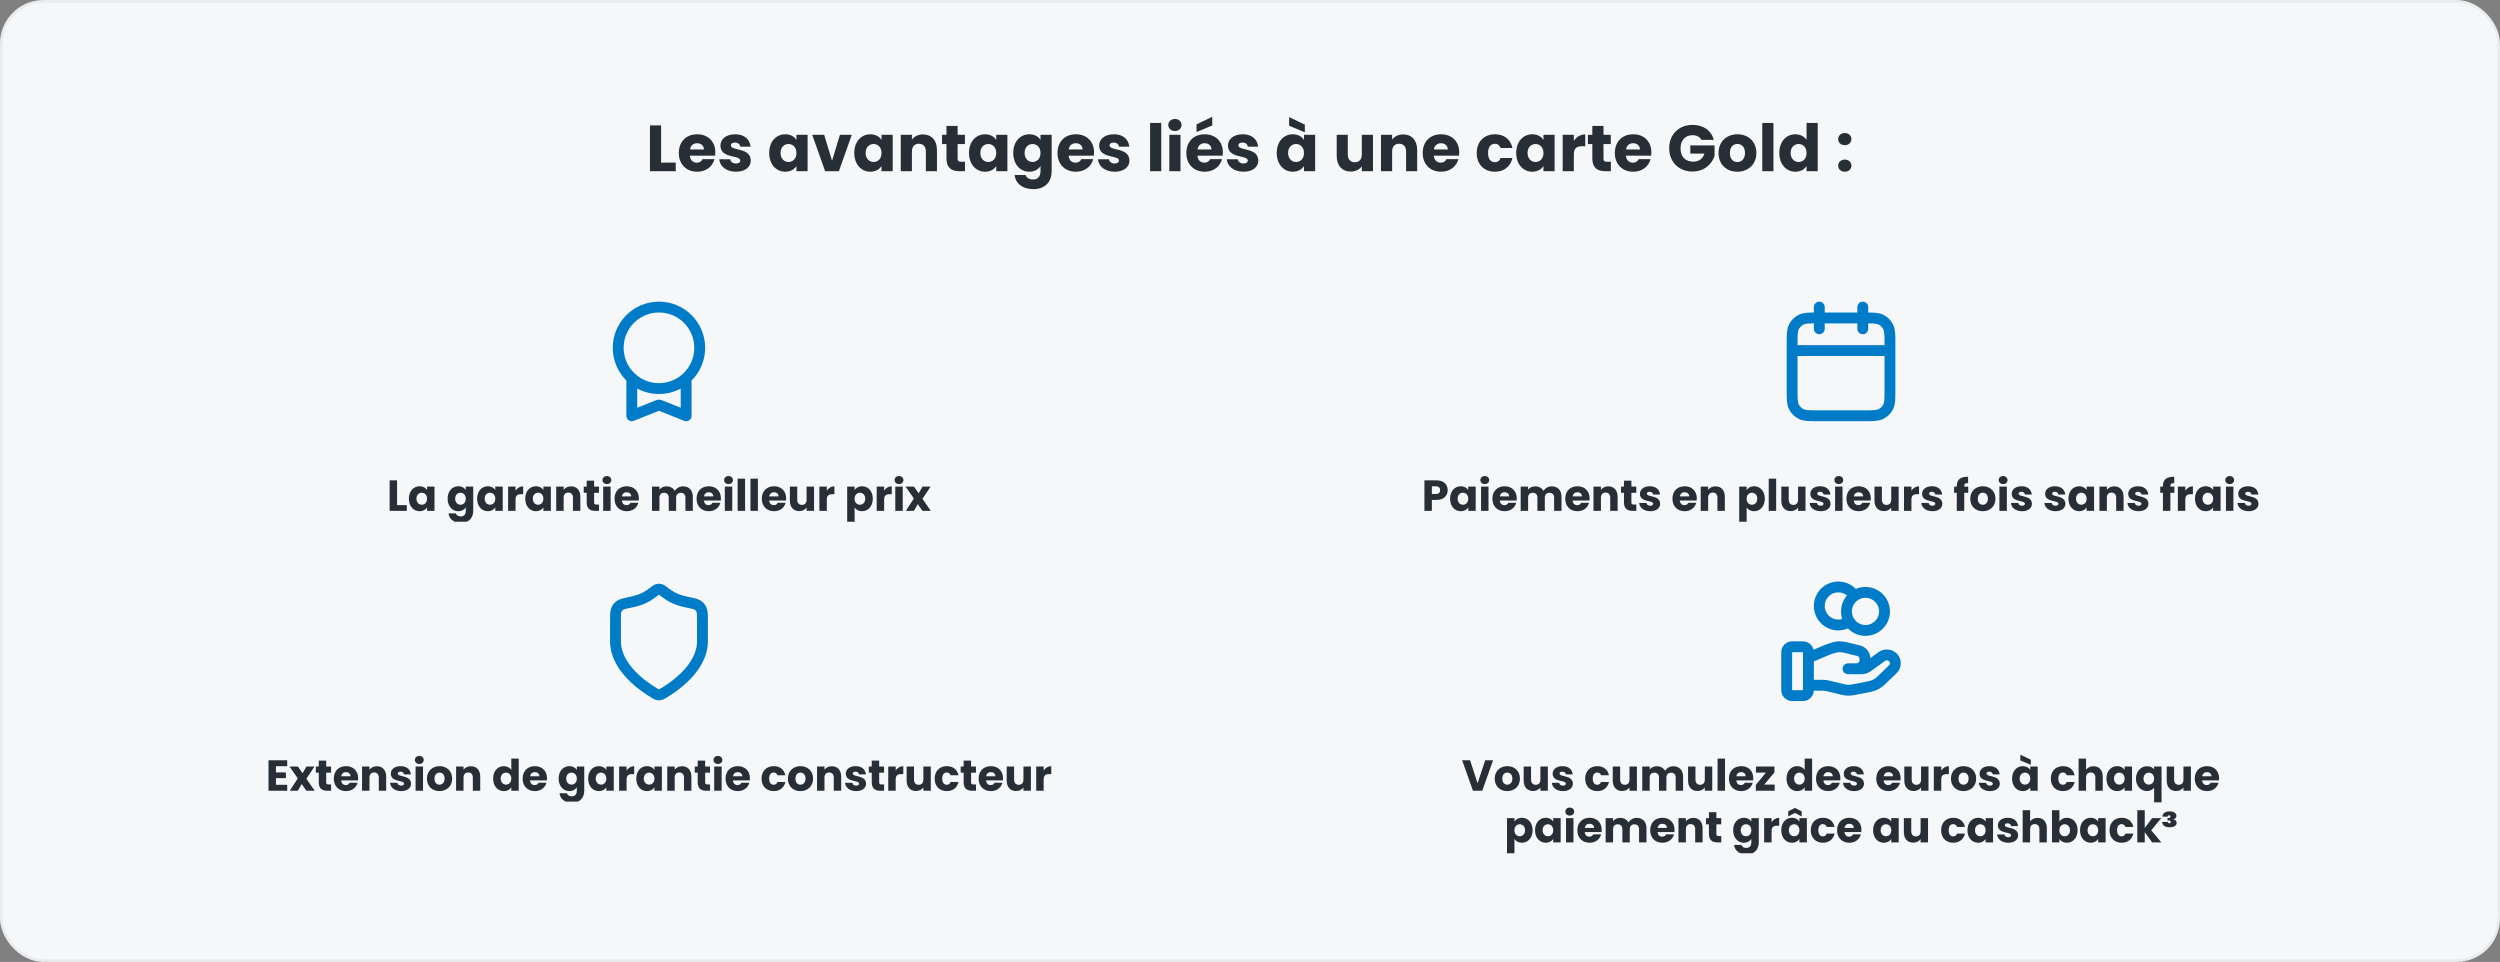
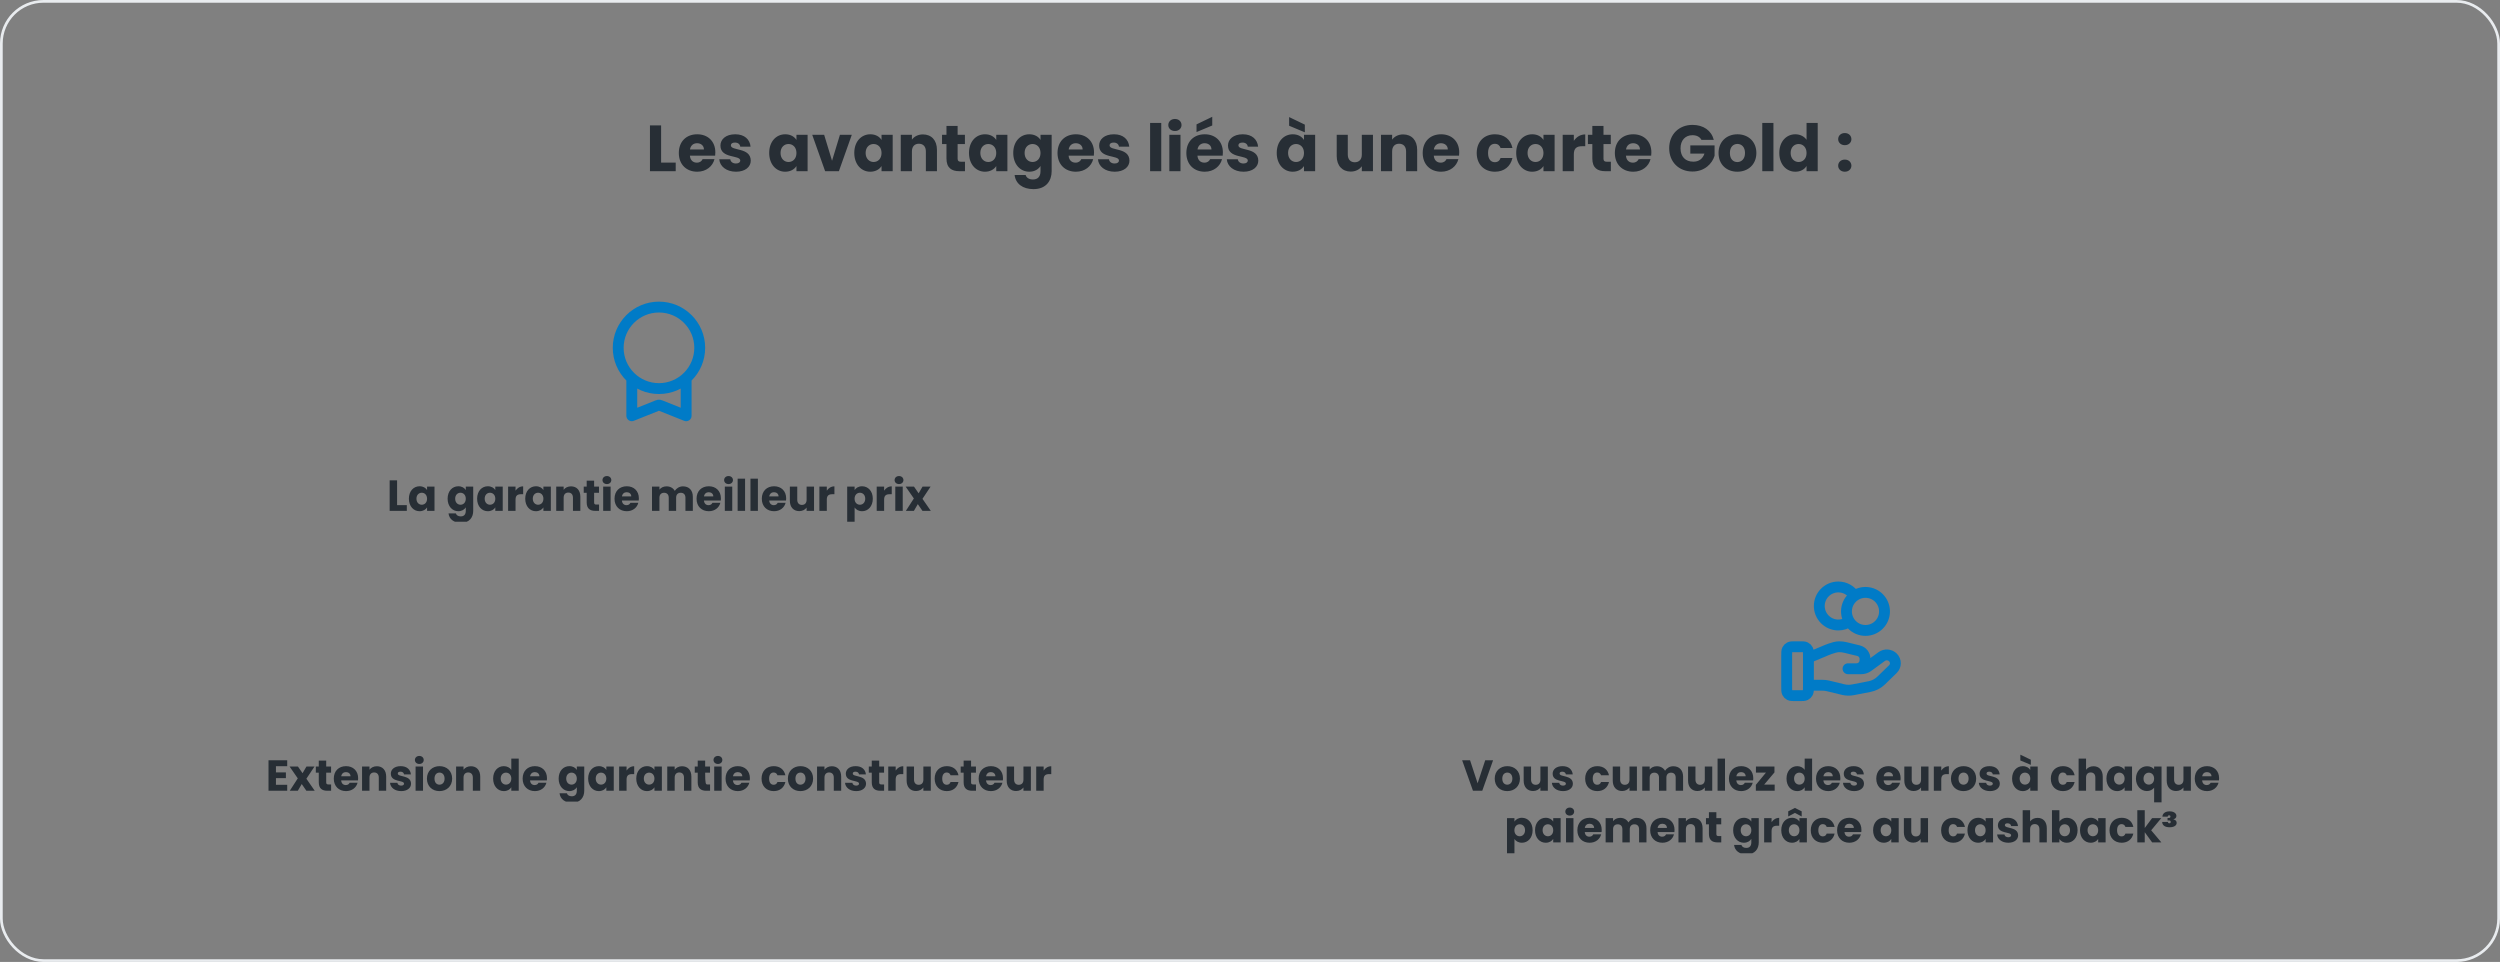
<svg xmlns="http://www.w3.org/2000/svg" width="920" height="354" viewBox="0 0 920 354" fill="none">
  <rect x="0" y="0" width="920" height="354" fill="#808080" stroke="none" />
-   <rect x="0.5" y="0.5" width="919" height="353" rx="15.5" fill="#F5F7F9" />
  <rect x="0.5" y="0.5" width="919" height="353" rx="15.5" stroke="#E9ECEF" />
  <path d="M239.183 46.152H243.287V59.832H248.663V63H239.183V46.152ZM256.525 52.704C255.181 52.704 254.149 53.52 253.909 55.008H259.045C259.045 53.544 257.893 52.704 256.525 52.704ZM262.933 58.56C262.285 61.176 259.909 63.192 256.573 63.192C252.637 63.192 249.805 60.552 249.805 56.304C249.805 52.056 252.589 49.416 256.573 49.416C260.485 49.416 263.245 52.008 263.245 56.088C263.245 56.472 263.221 56.88 263.173 57.288H253.885C254.029 59.04 255.109 59.856 256.429 59.856C257.581 59.856 258.229 59.28 258.565 58.56H262.933ZM276.282 59.112C276.282 61.44 274.218 63.192 270.858 63.192C267.282 63.192 264.882 61.2 264.69 58.608H268.746C268.842 59.544 269.682 60.168 270.81 60.168C271.866 60.168 272.418 59.688 272.418 59.088C272.418 56.928 265.122 58.488 265.122 53.568C265.122 51.288 267.066 49.416 270.57 49.416C274.026 49.416 275.946 51.336 276.21 53.976H272.418C272.298 53.064 271.602 52.464 270.45 52.464C269.49 52.464 268.962 52.848 268.962 53.496C268.962 55.632 276.21 54.12 276.282 59.112ZM283.063 56.28C283.063 52.056 285.679 49.416 288.967 49.416C290.959 49.416 292.375 50.328 293.095 51.504V49.608H297.199V63H293.095V61.104C292.351 62.28 290.935 63.192 288.943 63.192C285.679 63.192 283.063 60.504 283.063 56.28ZM293.095 56.304C293.095 54.168 291.727 52.992 290.167 52.992C288.631 52.992 287.239 54.144 287.239 56.28C287.239 58.416 288.631 59.616 290.167 59.616C291.727 59.616 293.095 58.44 293.095 56.304ZM298.896 49.608H303.288L306.192 59.16L309.096 49.608H313.464L308.712 63H303.648L298.896 49.608ZM314.375 56.28C314.375 52.056 316.991 49.416 320.279 49.416C322.271 49.416 323.687 50.328 324.407 51.504V49.608H328.511V63H324.407V61.104C323.663 62.28 322.247 63.192 320.255 63.192C316.991 63.192 314.375 60.504 314.375 56.28ZM324.407 56.304C324.407 54.168 323.039 52.992 321.479 52.992C319.943 52.992 318.551 54.144 318.551 56.28C318.551 58.416 319.943 59.616 321.479 59.616C323.039 59.616 324.407 58.44 324.407 56.304ZM340.72 63V55.728C340.72 53.904 339.712 52.896 338.152 52.896C336.592 52.896 335.584 53.904 335.584 55.728V63H331.48V49.608H335.584V51.384C336.4 50.256 337.84 49.464 339.64 49.464C342.736 49.464 344.8 51.576 344.8 55.176V63H340.72ZM348.3 58.344V53.016H346.668V49.608H348.3V46.344H352.404V49.608H355.092V53.016H352.404V58.392C352.404 59.184 352.74 59.52 353.652 59.52H355.116V63H353.028C350.244 63 348.3 61.824 348.3 58.344ZM356.586 56.28C356.586 52.056 359.202 49.416 362.49 49.416C364.482 49.416 365.898 50.328 366.618 51.504V49.608H370.722V63H366.618V61.104C365.874 62.28 364.458 63.192 362.466 63.192C359.202 63.192 356.586 60.504 356.586 56.28ZM366.618 56.304C366.618 54.168 365.25 52.992 363.69 52.992C362.154 52.992 360.762 54.144 360.762 56.28C360.762 58.416 362.154 59.616 363.69 59.616C365.25 59.616 366.618 58.44 366.618 56.304ZM372.875 56.28C372.875 52.056 375.491 49.416 378.779 49.416C380.747 49.416 382.187 50.304 382.907 51.504V49.608H387.011V62.976C387.011 66.552 384.947 69.6 380.315 69.6C376.331 69.6 373.739 67.584 373.379 64.392H377.435C377.699 65.4 378.707 66.048 380.123 66.048C381.683 66.048 382.907 65.232 382.907 62.976V61.08C382.163 62.256 380.747 63.192 378.779 63.192C375.491 63.192 372.875 60.504 372.875 56.28ZM382.907 56.304C382.907 54.168 381.539 52.992 379.979 52.992C378.443 52.992 377.051 54.144 377.051 56.28C377.051 58.416 378.443 59.616 379.979 59.616C381.539 59.616 382.907 58.44 382.907 56.304ZM395.884 52.704C394.54 52.704 393.508 53.52 393.268 55.008H398.404C398.404 53.544 397.252 52.704 395.884 52.704ZM402.292 58.56C401.644 61.176 399.268 63.192 395.932 63.192C391.996 63.192 389.164 60.552 389.164 56.304C389.164 52.056 391.948 49.416 395.932 49.416C399.844 49.416 402.604 52.008 402.604 56.088C402.604 56.472 402.58 56.88 402.532 57.288H393.244C393.388 59.04 394.468 59.856 395.788 59.856C396.94 59.856 397.588 59.28 397.924 58.56H402.292ZM415.641 59.112C415.641 61.44 413.577 63.192 410.217 63.192C406.641 63.192 404.241 61.2 404.049 58.608H408.105C408.201 59.544 409.041 60.168 410.169 60.168C411.225 60.168 411.777 59.688 411.777 59.088C411.777 56.928 404.481 58.488 404.481 53.568C404.481 51.288 406.425 49.416 409.929 49.416C413.385 49.416 415.305 51.336 415.569 53.976H411.777C411.657 53.064 410.961 52.464 409.809 52.464C408.849 52.464 408.321 52.848 408.321 53.496C408.321 55.632 415.569 54.12 415.641 59.112ZM423.238 63V45.24H427.342V63H423.238ZM430.316 63V49.608H434.42V63H430.316ZM432.38 48.216C430.916 48.216 429.932 47.232 429.932 46.008C429.932 44.76 430.916 43.776 432.38 43.776C433.82 43.776 434.804 44.76 434.804 46.008C434.804 47.232 433.82 48.216 432.38 48.216ZM443.298 52.704C441.954 52.704 440.922 53.52 440.682 55.008H445.818C445.818 53.544 444.666 52.704 443.298 52.704ZM449.706 58.56C449.058 61.176 446.682 63.192 443.346 63.192C439.41 63.192 436.578 60.552 436.578 56.304C436.578 52.056 439.362 49.416 443.346 49.416C447.258 49.416 450.018 52.008 450.018 56.088C450.018 56.472 449.994 56.88 449.946 57.288H440.658C440.802 59.04 441.882 59.856 443.202 59.856C444.354 59.856 445.002 59.28 445.338 58.56H449.706ZM440.322 45.768L446.106 42.984V46.176L440.322 48.6V45.768ZM463.055 59.112C463.055 61.44 460.991 63.192 457.631 63.192C454.055 63.192 451.655 61.2 451.463 58.608H455.519C455.615 59.544 456.455 60.168 457.583 60.168C458.639 60.168 459.191 59.688 459.191 59.088C459.191 56.928 451.895 58.488 451.895 53.568C451.895 51.288 453.839 49.416 457.343 49.416C460.799 49.416 462.719 51.336 462.983 53.976H459.191C459.071 53.064 458.375 52.464 457.223 52.464C456.263 52.464 455.735 52.848 455.735 53.496C455.735 55.632 462.983 54.12 463.055 59.112ZM469.836 56.28C469.836 52.056 472.452 49.416 475.74 49.416C477.732 49.416 479.148 50.328 479.868 51.504V49.608H483.972V63H479.868V61.104C479.124 62.28 477.708 63.192 475.716 63.192C472.452 63.192 469.836 60.504 469.836 56.28ZM479.868 56.304C479.868 54.168 478.5 52.992 476.94 52.992C475.404 52.992 474.012 54.144 474.012 56.28C474.012 58.416 475.404 59.616 476.94 59.616C478.5 59.616 479.868 58.44 479.868 56.304ZM474.396 46.272V43.08L480.18 45.864V48.696L474.396 46.272ZM505.251 49.608V63H501.147V61.176C500.331 62.328 498.891 63.144 497.091 63.144C493.995 63.144 491.907 61.008 491.907 57.432V49.608H495.987V56.88C495.987 58.704 497.019 59.712 498.555 59.712C500.139 59.712 501.147 58.704 501.147 56.88V49.608H505.251ZM517.439 63V55.728C517.439 53.904 516.431 52.896 514.871 52.896C513.311 52.896 512.303 53.904 512.303 55.728V63H508.199V49.608H512.303V51.384C513.119 50.256 514.559 49.464 516.359 49.464C519.455 49.464 521.519 51.576 521.519 55.176V63H517.439ZM530.275 52.704C528.931 52.704 527.899 53.52 527.659 55.008H532.795C532.795 53.544 531.643 52.704 530.275 52.704ZM536.683 58.56C536.035 61.176 533.659 63.192 530.323 63.192C526.387 63.192 523.555 60.552 523.555 56.304C523.555 52.056 526.339 49.416 530.323 49.416C534.235 49.416 536.995 52.008 536.995 56.088C536.995 56.472 536.971 56.88 536.923 57.288H527.635C527.779 59.04 528.859 59.856 530.179 59.856C531.331 59.856 531.979 59.28 532.315 58.56H536.683ZM543.43 56.304C543.43 52.08 546.214 49.416 550.15 49.416C553.51 49.416 555.886 51.264 556.582 54.456H552.214C551.878 53.52 551.206 52.92 550.078 52.92C548.614 52.92 547.606 54.072 547.606 56.304C547.606 58.536 548.614 59.688 550.078 59.688C551.206 59.688 551.854 59.136 552.214 58.152H556.582C555.886 61.248 553.51 63.192 550.15 63.192C546.214 63.192 543.43 60.552 543.43 56.304ZM557.961 56.28C557.961 52.056 560.577 49.416 563.865 49.416C565.857 49.416 567.273 50.328 567.993 51.504V49.608H572.097V63H567.993V61.104C567.249 62.28 565.833 63.192 563.841 63.192C560.577 63.192 557.961 60.504 557.961 56.28ZM567.993 56.304C567.993 54.168 566.625 52.992 565.065 52.992C563.529 52.992 562.137 54.144 562.137 56.28C562.137 58.416 563.529 59.616 565.065 59.616C566.625 59.616 567.993 58.44 567.993 56.304ZM579.17 56.784V63H575.066V49.608H579.17V51.84C580.106 50.424 581.57 49.464 583.37 49.464V53.808H582.242C580.298 53.808 579.17 54.48 579.17 56.784ZM585.98 58.344V53.016H584.348V49.608H585.98V46.344H590.084V49.608H592.772V53.016H590.084V58.392C590.084 59.184 590.42 59.52 591.332 59.52H592.796V63H590.708C587.924 63 585.98 61.824 585.98 58.344ZM600.986 52.704C599.642 52.704 598.61 53.52 598.37 55.008H603.506C603.506 53.544 602.354 52.704 600.986 52.704ZM607.394 58.56C606.746 61.176 604.37 63.192 601.034 63.192C597.098 63.192 594.266 60.552 594.266 56.304C594.266 52.056 597.05 49.416 601.034 49.416C604.946 49.416 607.706 52.008 607.706 56.088C607.706 56.472 607.682 56.88 607.634 57.288H598.346C598.49 59.04 599.57 59.856 600.89 59.856C602.042 59.856 602.69 59.28 603.026 58.56H607.394ZM622.829 45.96C626.861 45.96 629.789 48.024 630.677 51.48H626.141C625.517 50.352 624.365 49.752 622.829 49.752C620.189 49.752 618.437 51.624 618.437 54.552C618.437 57.672 620.213 59.496 623.165 59.496C625.205 59.496 626.621 58.416 627.245 56.52H622.037V53.496H630.965V57.312C630.101 60.216 627.293 63.12 622.853 63.12C617.813 63.12 614.261 59.592 614.261 54.552C614.261 49.512 617.789 45.96 622.829 45.96ZM646.342 56.304C646.342 60.552 643.27 63.192 639.334 63.192C635.398 63.192 632.422 60.552 632.422 56.304C632.422 52.056 635.47 49.416 639.382 49.416C643.318 49.416 646.342 52.056 646.342 56.304ZM636.598 56.304C636.598 58.56 637.846 59.64 639.334 59.64C640.798 59.64 642.166 58.56 642.166 56.304C642.166 54.024 640.822 52.968 639.382 52.968C637.894 52.968 636.598 54.024 636.598 56.304ZM648.519 63V45.24H652.623V63H648.519ZM654.781 56.28C654.781 52.056 657.397 49.416 660.685 49.416C662.461 49.416 663.997 50.232 664.813 51.456V45.24H668.917V63H664.813V61.08C664.069 62.304 662.653 63.192 660.685 63.192C657.397 63.192 654.781 60.504 654.781 56.28ZM664.813 56.304C664.813 54.168 663.445 52.992 661.885 52.992C660.349 52.992 658.957 54.144 658.957 56.28C658.957 58.416 660.349 59.616 661.885 59.616C663.445 59.616 664.813 58.44 664.813 56.304ZM681.316 60.984C681.316 62.208 680.332 63.192 678.892 63.192C677.428 63.192 676.444 62.208 676.444 60.984C676.444 59.712 677.428 58.728 678.892 58.728C680.332 58.728 681.316 59.712 681.316 60.984ZM681.316 51.216C681.316 52.44 680.332 53.424 678.892 53.424C677.428 53.424 676.444 52.44 676.444 51.216C676.444 49.944 677.428 48.96 678.892 48.96C680.332 48.96 681.316 49.944 681.316 51.216Z" fill="#272E35" />
  <g clip-path="url(#clip0_2069_1620)">
    <path d="M232.5 139.181V153L241.906 149.238C242.125 149.15 242.235 149.106 242.348 149.089C242.449 149.073 242.551 149.073 242.652 149.089C242.765 149.106 242.875 149.15 243.094 149.238L252.5 153V139.181M257.5 128C257.5 136.284 250.784 143 242.5 143C234.216 143 227.5 136.284 227.5 128C227.5 119.716 234.216 113 242.5 113C250.784 113 257.5 119.716 257.5 128Z" stroke="#007BC7" stroke-width="4" stroke-linecap="round" stroke-linejoin="round" />
    <path d="M143.39 176.768H146.126V185.888H149.71V188H143.39V176.768ZM150.471 183.52C150.471 180.704 152.215 178.944 154.407 178.944C155.735 178.944 156.679 179.552 157.159 180.336V179.072H159.895V188H157.159V186.736C156.663 187.52 155.719 188.128 154.391 188.128C152.215 188.128 150.471 186.336 150.471 183.52ZM157.159 183.536C157.159 182.112 156.247 181.328 155.207 181.328C154.183 181.328 153.255 182.096 153.255 183.52C153.255 184.944 154.183 185.744 155.207 185.744C156.247 185.744 157.159 184.96 157.159 183.536ZM164.721 183.52C164.721 180.704 166.465 178.944 168.657 178.944C169.969 178.944 170.929 179.536 171.409 180.336V179.072H174.145V187.984C174.145 190.368 172.769 192.4 169.681 192.4C167.025 192.4 165.297 191.056 165.057 188.928H167.761C167.937 189.6 168.609 190.032 169.553 190.032C170.593 190.032 171.409 189.488 171.409 187.984V186.72C170.913 187.504 169.969 188.128 168.657 188.128C166.465 188.128 164.721 186.336 164.721 183.52ZM171.409 183.536C171.409 182.112 170.497 181.328 169.457 181.328C168.433 181.328 167.505 182.096 167.505 183.52C167.505 184.944 168.433 185.744 169.457 185.744C170.497 185.744 171.409 184.96 171.409 183.536ZM175.581 183.52C175.581 180.704 177.325 178.944 179.517 178.944C180.845 178.944 181.789 179.552 182.269 180.336V179.072H185.005V188H182.269V186.736C181.773 187.52 180.829 188.128 179.501 188.128C177.325 188.128 175.581 186.336 175.581 183.52ZM182.269 183.536C182.269 182.112 181.357 181.328 180.317 181.328C179.293 181.328 178.365 182.096 178.365 183.52C178.365 184.944 179.293 185.744 180.317 185.744C181.357 185.744 182.269 184.96 182.269 183.536ZM189.72 183.856V188H186.984V179.072H189.72V180.56C190.344 179.616 191.32 178.976 192.52 178.976V181.872H191.768C190.472 181.872 189.72 182.32 189.72 183.856ZM193.284 183.52C193.284 180.704 195.028 178.944 197.22 178.944C198.548 178.944 199.492 179.552 199.972 180.336V179.072H202.708V188H199.972V186.736C199.476 187.52 198.532 188.128 197.204 188.128C195.028 188.128 193.284 186.336 193.284 183.52ZM199.972 183.536C199.972 182.112 199.06 181.328 198.02 181.328C196.996 181.328 196.068 182.096 196.068 183.52C196.068 184.944 196.996 185.744 198.02 185.744C199.06 185.744 199.972 184.96 199.972 183.536ZM210.847 188V183.152C210.847 181.936 210.175 181.264 209.135 181.264C208.095 181.264 207.423 181.936 207.423 183.152V188H204.687V179.072H207.423V180.256C207.967 179.504 208.927 178.976 210.127 178.976C212.191 178.976 213.567 180.384 213.567 182.784V188H210.847ZM215.901 184.896V181.344H214.813V179.072H215.901V176.896H218.637V179.072H220.429V181.344H218.637V184.928C218.637 185.456 218.861 185.68 219.469 185.68H220.445V188H219.053C217.197 188 215.901 187.216 215.901 184.896ZM221.969 188V179.072H224.705V188H221.969ZM223.345 178.144C222.369 178.144 221.713 177.488 221.713 176.672C221.713 175.84 222.369 175.184 223.345 175.184C224.305 175.184 224.961 175.84 224.961 176.672C224.961 177.488 224.305 178.144 223.345 178.144ZM230.623 181.136C229.727 181.136 229.039 181.68 228.879 182.672H232.303C232.303 181.696 231.535 181.136 230.623 181.136ZM234.895 185.04C234.463 186.784 232.879 188.128 230.655 188.128C228.031 188.128 226.143 186.368 226.143 183.536C226.143 180.704 227.999 178.944 230.655 178.944C233.263 178.944 235.103 180.672 235.103 183.392C235.103 183.648 235.087 183.92 235.055 184.192H228.863C228.959 185.36 229.679 185.904 230.559 185.904C231.327 185.904 231.759 185.52 231.983 185.04H234.895ZM252.241 188V183.152C252.241 181.984 251.569 181.344 250.529 181.344C249.489 181.344 248.817 181.984 248.817 183.152V188H246.097V183.152C246.097 181.984 245.425 181.344 244.385 181.344C243.345 181.344 242.673 181.984 242.673 183.152V188H239.937V179.072H242.673V180.192C243.201 179.472 244.113 178.976 245.281 178.976C246.625 178.976 247.713 179.568 248.321 180.64C248.913 179.696 250.033 178.976 251.329 178.976C253.537 178.976 254.961 180.384 254.961 182.784V188H252.241ZM260.811 181.136C259.915 181.136 259.227 181.68 259.067 182.672H262.491C262.491 181.696 261.723 181.136 260.811 181.136ZM265.083 185.04C264.651 186.784 263.067 188.128 260.843 188.128C258.219 188.128 256.331 186.368 256.331 183.536C256.331 180.704 258.187 178.944 260.843 178.944C263.451 178.944 265.291 180.672 265.291 183.392C265.291 183.648 265.275 183.92 265.243 184.192H259.051C259.147 185.36 259.867 185.904 260.747 185.904C261.515 185.904 261.947 185.52 262.171 185.04H265.083ZM266.734 188V179.072H269.47V188H266.734ZM268.11 178.144C267.134 178.144 266.478 177.488 266.478 176.672C266.478 175.84 267.134 175.184 268.11 175.184C269.07 175.184 269.726 175.84 269.726 176.672C269.726 177.488 269.07 178.144 268.11 178.144ZM271.453 188V176.16H274.189V188H271.453ZM276.172 188V176.16H278.908V188H276.172ZM284.826 181.136C283.93 181.136 283.242 181.68 283.082 182.672H286.506C286.506 181.696 285.738 181.136 284.826 181.136ZM289.098 185.04C288.666 186.784 287.082 188.128 284.858 188.128C282.234 188.128 280.346 186.368 280.346 183.536C280.346 180.704 282.202 178.944 284.858 178.944C287.466 178.944 289.306 180.672 289.306 183.392C289.306 183.648 289.29 183.92 289.258 184.192H283.066C283.162 185.36 283.882 185.904 284.762 185.904C285.53 185.904 285.962 185.52 286.186 185.04H289.098ZM299.566 179.072V188H296.83V186.784C296.286 187.552 295.326 188.096 294.126 188.096C292.062 188.096 290.67 186.672 290.67 184.288V179.072H293.39V183.92C293.39 185.136 294.078 185.808 295.102 185.808C296.158 185.808 296.83 185.136 296.83 183.92V179.072H299.566ZM304.267 183.856V188H301.531V179.072H304.267V180.56C304.891 179.616 305.867 178.976 307.067 178.976V181.872H306.315C305.019 181.872 304.267 182.32 304.267 183.856ZM314.501 180.336C314.997 179.552 315.941 178.944 317.253 178.944C319.445 178.944 321.189 180.704 321.189 183.52C321.189 186.336 319.445 188.128 317.253 188.128C315.941 188.128 314.997 187.504 314.501 186.752V192.256H311.765V179.072H314.501V180.336ZM318.405 183.52C318.405 182.096 317.477 181.328 316.437 181.328C315.413 181.328 314.485 182.112 314.485 183.536C314.485 184.96 315.413 185.744 316.437 185.744C317.477 185.744 318.405 184.944 318.405 183.52ZM325.361 183.856V188H322.625V179.072H325.361V180.56C325.985 179.616 326.961 178.976 328.161 178.976V181.872H327.409C326.113 181.872 325.361 182.32 325.361 183.856ZM329.469 188V179.072H332.205V188H329.469ZM330.845 178.144C329.869 178.144 329.213 177.488 329.213 176.672C329.213 175.84 329.869 175.184 330.845 175.184C331.805 175.184 332.461 175.84 332.461 176.672C332.461 177.488 331.805 178.144 330.845 178.144ZM339.467 188L337.755 185.52L336.315 188H333.355L336.299 183.44L333.275 179.072H336.347L338.059 181.536L339.499 179.072H342.459L339.467 183.568L342.539 188H339.467Z" fill="#272E35" />
  </g>
  <g clip-path="url(#clip1_2069_1620)">
-     <path d="M695.5 129H659.5M685.5 113V121M669.5 113V121M669.1 153H685.9C689.26 153 690.94 153 692.224 152.346C693.353 151.771 694.271 150.853 694.846 149.724C695.5 148.44 695.5 146.76 695.5 143.4V126.6C695.5 123.24 695.5 121.56 694.846 120.276C694.271 119.147 693.353 118.229 692.224 117.654C690.94 117 689.26 117 685.9 117H669.1C665.74 117 664.06 117 662.776 117.654C661.647 118.229 660.729 119.147 660.154 120.276C659.5 121.56 659.5 123.24 659.5 126.6V143.4C659.5 146.76 659.5 148.44 660.154 149.724C660.729 150.853 661.647 151.771 662.776 152.346C664.06 153 665.74 153 669.1 153Z" stroke="#007BC7" stroke-width="4" stroke-linecap="round" stroke-linejoin="round" />
-     <path d="M526.923 181.792H528.411C529.499 181.792 529.963 181.248 529.963 180.384C529.963 179.52 529.499 178.976 528.411 178.976H526.923V181.792ZM532.747 180.384C532.747 182.24 531.483 183.968 528.619 183.968H526.923V188H524.187V176.768H528.619C531.371 176.768 532.747 178.32 532.747 180.384ZM533.628 183.52C533.628 180.704 535.372 178.944 537.564 178.944C538.892 178.944 539.836 179.552 540.316 180.336V179.072H543.052V188H540.316V186.736C539.82 187.52 538.876 188.128 537.548 188.128C535.372 188.128 533.628 186.336 533.628 183.52ZM540.316 183.536C540.316 182.112 539.404 181.328 538.364 181.328C537.34 181.328 536.412 182.096 536.412 183.52C536.412 184.944 537.34 185.744 538.364 185.744C539.404 185.744 540.316 184.96 540.316 183.536ZM545.031 188V179.072H547.767V188H545.031ZM546.407 178.144C545.431 178.144 544.775 177.488 544.775 176.672C544.775 175.84 545.431 175.184 546.407 175.184C547.367 175.184 548.023 175.84 548.023 176.672C548.023 177.488 547.367 178.144 546.407 178.144ZM553.686 181.136C552.79 181.136 552.102 181.68 551.942 182.672H555.366C555.366 181.696 554.598 181.136 553.686 181.136ZM557.958 185.04C557.526 186.784 555.942 188.128 553.718 188.128C551.094 188.128 549.206 186.368 549.206 183.536C549.206 180.704 551.062 178.944 553.718 178.944C556.326 178.944 558.166 180.672 558.166 183.392C558.166 183.648 558.15 183.92 558.118 184.192H551.926C552.022 185.36 552.742 185.904 553.622 185.904C554.39 185.904 554.822 185.52 555.046 185.04H557.958ZM571.913 188V183.152C571.913 181.984 571.241 181.344 570.201 181.344C569.161 181.344 568.489 181.984 568.489 183.152V188H565.769V183.152C565.769 181.984 565.097 181.344 564.057 181.344C563.017 181.344 562.345 181.984 562.345 183.152V188H559.609V179.072H562.345V180.192C562.873 179.472 563.785 178.976 564.953 178.976C566.297 178.976 567.385 179.568 567.993 180.64C568.585 179.696 569.705 178.976 571.001 178.976C573.209 178.976 574.633 180.384 574.633 182.784V188H571.913ZM580.483 181.136C579.587 181.136 578.899 181.68 578.739 182.672H582.163C582.163 181.696 581.395 181.136 580.483 181.136ZM584.755 185.04C584.323 186.784 582.739 188.128 580.515 188.128C577.891 188.128 576.003 186.368 576.003 183.536C576.003 180.704 577.859 178.944 580.515 178.944C583.123 178.944 584.963 180.672 584.963 183.392C584.963 183.648 584.947 183.92 584.915 184.192H578.723C578.819 185.36 579.539 185.904 580.419 185.904C581.187 185.904 581.619 185.52 581.843 185.04H584.755ZM592.566 188V183.152C592.566 181.936 591.894 181.264 590.854 181.264C589.814 181.264 589.142 181.936 589.142 183.152V188H586.406V179.072H589.142V180.256C589.686 179.504 590.646 178.976 591.846 178.976C593.91 178.976 595.286 180.384 595.286 182.784V188H592.566ZM597.619 184.896V181.344H596.531V179.072H597.619V176.896H600.355V179.072H602.147V181.344H600.355V184.928C600.355 185.456 600.579 185.68 601.187 185.68H602.163V188H600.771C598.915 188 597.619 187.216 597.619 184.896ZM610.935 185.408C610.935 186.96 609.559 188.128 607.319 188.128C604.935 188.128 603.335 186.8 603.207 185.072H605.911C605.975 185.696 606.535 186.112 607.287 186.112C607.991 186.112 608.359 185.792 608.359 185.392C608.359 183.952 603.495 184.992 603.495 181.712C603.495 180.192 604.791 178.944 607.127 178.944C609.431 178.944 610.711 180.224 610.887 181.984H608.359C608.279 181.376 607.815 180.976 607.047 180.976C606.407 180.976 606.055 181.232 606.055 181.664C606.055 183.088 610.887 182.08 610.935 185.408ZM619.936 181.136C619.04 181.136 618.352 181.68 618.192 182.672H621.616C621.616 181.696 620.848 181.136 619.936 181.136ZM624.208 185.04C623.776 186.784 622.192 188.128 619.968 188.128C617.344 188.128 615.456 186.368 615.456 183.536C615.456 180.704 617.312 178.944 619.968 178.944C622.576 178.944 624.416 180.672 624.416 183.392C624.416 183.648 624.4 183.92 624.368 184.192H618.176C618.272 185.36 618.992 185.904 619.872 185.904C620.64 185.904 621.072 185.52 621.296 185.04H624.208ZM632.019 188V183.152C632.019 181.936 631.347 181.264 630.307 181.264C629.267 181.264 628.595 181.936 628.595 183.152V188H625.859V179.072H628.595V180.256C629.139 179.504 630.099 178.976 631.299 178.976C633.363 178.976 634.739 180.384 634.739 182.784V188H632.019ZM642.767 180.336C643.263 179.552 644.207 178.944 645.519 178.944C647.711 178.944 649.455 180.704 649.455 183.52C649.455 186.336 647.711 188.128 645.519 188.128C644.207 188.128 643.263 187.504 642.767 186.752V192.256H640.031V179.072H642.767V180.336ZM646.671 183.52C646.671 182.096 645.743 181.328 644.703 181.328C643.679 181.328 642.751 182.112 642.751 183.536C642.751 184.96 643.679 185.744 644.703 185.744C645.743 185.744 646.671 184.944 646.671 183.52ZM650.89 188V176.16H653.626V188H650.89ZM664.425 179.072V188H661.689V186.784C661.145 187.552 660.185 188.096 658.985 188.096C656.921 188.096 655.529 186.672 655.529 184.288V179.072H658.249V183.92C658.249 185.136 658.937 185.808 659.961 185.808C661.017 185.808 661.689 185.136 661.689 183.92V179.072H664.425ZM673.638 185.408C673.638 186.96 672.262 188.128 670.022 188.128C667.638 188.128 666.038 186.8 665.91 185.072H668.614C668.678 185.696 669.238 186.112 669.99 186.112C670.694 186.112 671.062 185.792 671.062 185.392C671.062 183.952 666.198 184.992 666.198 181.712C666.198 180.192 667.494 178.944 669.83 178.944C672.134 178.944 673.414 180.224 673.59 181.984H671.062C670.982 181.376 670.518 180.976 669.75 180.976C669.11 180.976 668.758 181.232 668.758 181.664C668.758 183.088 673.59 182.08 673.638 185.408ZM675.312 188V179.072H678.048V188H675.312ZM676.688 178.144C675.712 178.144 675.056 177.488 675.056 176.672C675.056 175.84 675.712 175.184 676.688 175.184C677.648 175.184 678.304 175.84 678.304 176.672C678.304 177.488 677.648 178.144 676.688 178.144ZM683.967 181.136C683.071 181.136 682.383 181.68 682.223 182.672H685.647C685.647 181.696 684.879 181.136 683.967 181.136ZM688.239 185.04C687.807 186.784 686.223 188.128 683.999 188.128C681.375 188.128 679.487 186.368 679.487 183.536C679.487 180.704 681.343 178.944 683.999 178.944C686.607 178.944 688.447 180.672 688.447 183.392C688.447 183.648 688.431 183.92 688.399 184.192H682.207C682.303 185.36 683.023 185.904 683.903 185.904C684.671 185.904 685.103 185.52 685.327 185.04H688.239ZM698.706 179.072V188H695.97V186.784C695.426 187.552 694.466 188.096 693.266 188.096C691.202 188.096 689.81 186.672 689.81 184.288V179.072H692.53V183.92C692.53 185.136 693.218 185.808 694.242 185.808C695.298 185.808 695.97 185.136 695.97 183.92V179.072H698.706ZM703.408 183.856V188H700.672V179.072H703.408V180.56C704.032 179.616 705.008 178.976 706.208 178.976V181.872H705.456C704.16 181.872 703.408 182.32 703.408 183.856ZM714.763 185.408C714.763 186.96 713.387 188.128 711.147 188.128C708.763 188.128 707.163 186.8 707.035 185.072H709.739C709.803 185.696 710.363 186.112 711.115 186.112C711.819 186.112 712.187 185.792 712.187 185.392C712.187 183.952 707.323 184.992 707.323 181.712C707.323 180.192 708.619 178.944 710.955 178.944C713.259 178.944 714.539 180.224 714.715 181.984H712.187C712.107 181.376 711.643 180.976 710.875 180.976C710.235 180.976 709.883 181.232 709.883 181.664C709.883 183.088 714.715 182.08 714.763 185.408ZM720.1 188V181.344H719.108V179.072H720.1V178.816C720.1 176.48 721.54 175.328 724.26 175.472V177.792C723.204 177.728 722.836 178.048 722.836 178.992V179.072H724.308V181.344H722.836V188H720.1ZM734.33 183.536C734.33 186.368 732.282 188.128 729.658 188.128C727.034 188.128 725.05 186.368 725.05 183.536C725.05 180.704 727.082 178.944 729.69 178.944C732.314 178.944 734.33 180.704 734.33 183.536ZM727.834 183.536C727.834 185.04 728.666 185.76 729.658 185.76C730.634 185.76 731.546 185.04 731.546 183.536C731.546 182.016 730.65 181.312 729.69 181.312C728.698 181.312 727.834 182.016 727.834 183.536ZM735.781 188V179.072H738.517V188H735.781ZM737.157 178.144C736.181 178.144 735.525 177.488 735.525 176.672C735.525 175.84 736.181 175.184 737.157 175.184C738.117 175.184 738.773 175.84 738.773 176.672C738.773 177.488 738.117 178.144 737.157 178.144ZM747.748 185.408C747.748 186.96 746.372 188.128 744.132 188.128C741.748 188.128 740.148 186.8 740.02 185.072H742.724C742.788 185.696 743.348 186.112 744.1 186.112C744.804 186.112 745.172 185.792 745.172 185.392C745.172 183.952 740.308 184.992 740.308 181.712C740.308 180.192 741.604 178.944 743.94 178.944C746.244 178.944 747.524 180.224 747.7 181.984H745.172C745.092 181.376 744.628 180.976 743.86 180.976C743.22 180.976 742.868 181.232 742.868 181.664C742.868 183.088 747.7 182.08 747.748 185.408ZM760.06 185.408C760.06 186.96 758.684 188.128 756.444 188.128C754.06 188.128 752.46 186.8 752.332 185.072H755.036C755.1 185.696 755.66 186.112 756.412 186.112C757.116 186.112 757.484 185.792 757.484 185.392C757.484 183.952 752.62 184.992 752.62 181.712C752.62 180.192 753.916 178.944 756.252 178.944C758.556 178.944 759.836 180.224 760.012 181.984H757.484C757.404 181.376 756.94 180.976 756.172 180.976C755.532 180.976 755.18 181.232 755.18 181.664C755.18 183.088 760.012 182.08 760.06 185.408ZM761.19 183.52C761.19 180.704 762.934 178.944 765.126 178.944C766.454 178.944 767.398 179.552 767.878 180.336V179.072H770.614V188H767.878V186.736C767.382 187.52 766.438 188.128 765.11 188.128C762.934 188.128 761.19 186.336 761.19 183.52ZM767.878 183.536C767.878 182.112 766.966 181.328 765.926 181.328C764.902 181.328 763.974 182.096 763.974 183.52C763.974 184.944 764.902 185.744 765.926 185.744C766.966 185.744 767.878 184.96 767.878 183.536ZM778.754 188V183.152C778.754 181.936 778.082 181.264 777.042 181.264C776.002 181.264 775.33 181.936 775.33 183.152V188H772.594V179.072H775.33V180.256C775.874 179.504 776.834 178.976 778.034 178.976C780.098 178.976 781.474 180.384 781.474 182.784V188H778.754ZM790.623 185.408C790.623 186.96 789.247 188.128 787.007 188.128C784.623 188.128 783.023 186.8 782.895 185.072H785.599C785.663 185.696 786.223 186.112 786.975 186.112C787.679 186.112 788.047 185.792 788.047 185.392C788.047 183.952 783.183 184.992 783.183 181.712C783.183 180.192 784.479 178.944 786.815 178.944C789.119 178.944 790.399 180.224 790.575 181.984H788.047C787.967 181.376 787.503 180.976 786.735 180.976C786.095 180.976 785.743 181.232 785.743 181.664C785.743 183.088 790.575 182.08 790.623 185.408ZM795.959 188V181.344H794.967V179.072H795.959V178.816C795.959 176.48 797.399 175.328 800.119 175.472V177.792C799.063 177.728 798.695 178.048 798.695 178.992V179.072H800.167V181.344H798.695V188H795.959ZM804.189 183.856V188H801.453V179.072H804.189V180.56C804.813 179.616 805.789 178.976 806.989 178.976V181.872H806.237C804.941 181.872 804.189 182.32 804.189 183.856ZM807.753 183.52C807.753 180.704 809.497 178.944 811.689 178.944C813.017 178.944 813.961 179.552 814.441 180.336V179.072H817.177V188H814.441V186.736C813.945 187.52 813.001 188.128 811.673 188.128C809.497 188.128 807.753 186.336 807.753 183.52ZM814.441 183.536C814.441 182.112 813.529 181.328 812.489 181.328C811.465 181.328 810.537 182.096 810.537 183.52C810.537 184.944 811.465 185.744 812.489 185.744C813.529 185.744 814.441 184.96 814.441 183.536ZM819.156 188V179.072H821.892V188H819.156ZM820.532 178.144C819.556 178.144 818.9 177.488 818.9 176.672C818.9 175.84 819.556 175.184 820.532 175.184C821.492 175.184 822.148 175.84 822.148 176.672C822.148 177.488 821.492 178.144 820.532 178.144ZM831.123 185.408C831.123 186.96 829.747 188.128 827.507 188.128C825.123 188.128 823.523 186.8 823.395 185.072H826.099C826.163 185.696 826.723 186.112 827.475 186.112C828.179 186.112 828.547 185.792 828.547 185.392C828.547 183.952 823.683 184.992 823.683 181.712C823.683 180.192 824.979 178.944 827.315 178.944C829.619 178.944 830.899 180.224 831.075 181.984H828.547C828.467 181.376 828.003 180.976 827.235 180.976C826.595 180.976 826.243 181.232 826.243 181.664C826.243 183.088 831.075 182.08 831.123 185.408Z" fill="#272E35" />
-   </g>
+     </g>
  <g clip-path="url(#clip2_2069_1620)">
-     <path d="M241.104 255.23C241.547 255.488 241.768 255.617 242.081 255.684C242.323 255.736 242.677 255.736 242.919 255.684C243.232 255.617 243.453 255.488 243.896 255.23C247.792 252.957 258.5 245.817 258.5 236V228.4C258.5 226.252 258.5 225.178 258.169 224.416C257.832 223.641 257.497 223.229 256.807 222.742C256.128 222.263 254.797 221.986 252.135 221.432C249.202 220.822 246.949 219.72 244.889 218.127C243.901 217.363 243.407 216.981 243.021 216.876C242.613 216.766 242.387 216.766 241.979 216.876C241.593 216.981 241.099 217.363 240.111 218.127C238.051 219.72 235.798 220.822 232.865 221.432C230.203 221.986 228.872 222.263 228.193 222.742C227.503 223.229 227.168 223.641 226.831 224.416C226.5 225.178 226.5 226.252 226.5 228.4V236C226.5 245.817 237.208 252.957 241.104 255.23Z" stroke="#007BC7" stroke-width="4" stroke-linecap="round" stroke-linejoin="round" />
-     <path d="M105.692 279.768V281.96H101.548V284.232H105.212V286.344H101.548V288.808H105.692V291H98.812V279.768H105.692ZM112.749 291L111.037 288.52L109.597 291H106.637L109.581 286.44L106.557 282.072H109.629L111.341 284.536L112.781 282.072H115.741L112.749 286.568L115.821 291H112.749ZM117.307 287.896V284.344H116.219V282.072H117.307V279.896H120.043V282.072H121.835V284.344H120.043V287.928C120.043 288.456 120.267 288.68 120.875 288.68H121.851V291H120.459C118.603 291 117.307 290.216 117.307 287.896ZM127.311 284.136C126.415 284.136 125.727 284.68 125.567 285.672H128.991C128.991 284.696 128.223 284.136 127.311 284.136ZM131.583 288.04C131.151 289.784 129.567 291.128 127.343 291.128C124.719 291.128 122.831 289.368 122.831 286.536C122.831 283.704 124.687 281.944 127.343 281.944C129.951 281.944 131.791 283.672 131.791 286.392C131.791 286.648 131.775 286.92 131.743 287.192H125.551C125.647 288.36 126.367 288.904 127.247 288.904C128.015 288.904 128.447 288.52 128.671 288.04H131.583ZM139.394 291V286.152C139.394 284.936 138.722 284.264 137.682 284.264C136.642 284.264 135.97 284.936 135.97 286.152V291H133.234V282.072H135.97V283.256C136.514 282.504 137.474 281.976 138.674 281.976C140.738 281.976 142.114 283.384 142.114 285.784V291H139.394ZM151.263 288.408C151.263 289.96 149.887 291.128 147.647 291.128C145.263 291.128 143.663 289.8 143.535 288.072H146.239C146.303 288.696 146.863 289.112 147.615 289.112C148.319 289.112 148.687 288.792 148.687 288.392C148.687 286.952 143.823 287.992 143.823 284.712C143.823 283.192 145.119 281.944 147.455 281.944C149.759 281.944 151.039 283.224 151.215 284.984H148.687C148.607 284.376 148.143 283.976 147.375 283.976C146.735 283.976 146.383 284.232 146.383 284.664C146.383 286.088 151.215 285.08 151.263 288.408ZM152.937 291V282.072H155.673V291H152.937ZM154.313 281.144C153.337 281.144 152.681 280.488 152.681 279.672C152.681 278.84 153.337 278.184 154.313 278.184C155.273 278.184 155.929 278.84 155.929 279.672C155.929 280.488 155.273 281.144 154.313 281.144ZM166.392 286.536C166.392 289.368 164.344 291.128 161.72 291.128C159.096 291.128 157.112 289.368 157.112 286.536C157.112 283.704 159.144 281.944 161.752 281.944C164.376 281.944 166.392 283.704 166.392 286.536ZM159.896 286.536C159.896 288.04 160.728 288.76 161.72 288.76C162.696 288.76 163.608 288.04 163.608 286.536C163.608 285.016 162.712 284.312 161.752 284.312C160.76 284.312 159.896 285.016 159.896 286.536ZM174.004 291V286.152C174.004 284.936 173.332 284.264 172.292 284.264C171.252 284.264 170.58 284.936 170.58 286.152V291H167.844V282.072H170.58V283.256C171.124 282.504 172.084 281.976 173.284 281.976C175.348 281.976 176.724 283.384 176.724 285.784V291H174.004ZM181.471 286.52C181.471 283.704 183.215 281.944 185.407 281.944C186.591 281.944 187.615 282.488 188.159 283.304V279.16H190.895V291H188.159V289.72C187.663 290.536 186.719 291.128 185.407 291.128C183.215 291.128 181.471 289.336 181.471 286.52ZM188.159 286.536C188.159 285.112 187.247 284.328 186.207 284.328C185.183 284.328 184.255 285.096 184.255 286.52C184.255 287.944 185.183 288.744 186.207 288.744C187.247 288.744 188.159 287.96 188.159 286.536ZM196.811 284.136C195.915 284.136 195.227 284.68 195.067 285.672H198.491C198.491 284.696 197.723 284.136 196.811 284.136ZM201.083 288.04C200.651 289.784 199.067 291.128 196.843 291.128C194.219 291.128 192.331 289.368 192.331 286.536C192.331 283.704 194.187 281.944 196.843 281.944C199.451 281.944 201.291 283.672 201.291 286.392C201.291 286.648 201.275 286.92 201.243 287.192H195.051C195.147 288.36 195.867 288.904 196.747 288.904C197.515 288.904 197.947 288.52 198.171 288.04H201.083ZM205.581 286.52C205.581 283.704 207.325 281.944 209.517 281.944C210.829 281.944 211.789 282.536 212.269 283.336V282.072H215.005V290.984C215.005 293.368 213.629 295.4 210.541 295.4C207.885 295.4 206.157 294.056 205.917 291.928H208.621C208.797 292.6 209.469 293.032 210.413 293.032C211.453 293.032 212.269 292.488 212.269 290.984V289.72C211.773 290.504 210.829 291.128 209.517 291.128C207.325 291.128 205.581 289.336 205.581 286.52ZM212.269 286.536C212.269 285.112 211.357 284.328 210.317 284.328C209.293 284.328 208.365 285.096 208.365 286.52C208.365 287.944 209.293 288.744 210.317 288.744C211.357 288.744 212.269 287.96 212.269 286.536ZM216.44 286.52C216.44 283.704 218.184 281.944 220.376 281.944C221.704 281.944 222.648 282.552 223.128 283.336V282.072H225.864V291H223.128V289.736C222.632 290.52 221.688 291.128 220.36 291.128C218.184 291.128 216.44 289.336 216.44 286.52ZM223.128 286.536C223.128 285.112 222.216 284.328 221.176 284.328C220.152 284.328 219.224 285.096 219.224 286.52C219.224 287.944 220.152 288.744 221.176 288.744C222.216 288.744 223.128 287.96 223.128 286.536ZM230.58 286.856V291H227.844V282.072H230.58V283.56C231.204 282.616 232.18 281.976 233.38 281.976V284.872H232.628C231.332 284.872 230.58 285.32 230.58 286.856ZM234.143 286.52C234.143 283.704 235.887 281.944 238.079 281.944C239.407 281.944 240.351 282.552 240.831 283.336V282.072H243.567V291H240.831V289.736C240.335 290.52 239.391 291.128 238.063 291.128C235.887 291.128 234.143 289.336 234.143 286.52ZM240.831 286.536C240.831 285.112 239.919 284.328 238.879 284.328C237.855 284.328 236.927 285.096 236.927 286.52C236.927 287.944 237.855 288.744 238.879 288.744C239.919 288.744 240.831 287.96 240.831 286.536ZM251.707 291V286.152C251.707 284.936 251.035 284.264 249.995 284.264C248.955 284.264 248.283 284.936 248.283 286.152V291H245.547V282.072H248.283V283.256C248.827 282.504 249.787 281.976 250.987 281.976C253.051 281.976 254.427 283.384 254.427 285.784V291H251.707ZM256.76 287.896V284.344H255.672V282.072H256.76V279.896H259.496V282.072H261.288V284.344H259.496V287.928C259.496 288.456 259.72 288.68 260.328 288.68H261.304V291H259.912C258.056 291 256.76 290.216 256.76 287.896ZM262.828 291V282.072H265.564V291H262.828ZM264.204 281.144C263.228 281.144 262.572 280.488 262.572 279.672C262.572 278.84 263.228 278.184 264.204 278.184C265.164 278.184 265.82 278.84 265.82 279.672C265.82 280.488 265.164 281.144 264.204 281.144ZM271.483 284.136C270.587 284.136 269.899 284.68 269.739 285.672H273.163C273.163 284.696 272.395 284.136 271.483 284.136ZM275.755 288.04C275.323 289.784 273.739 291.128 271.515 291.128C268.891 291.128 267.003 289.368 267.003 286.536C267.003 283.704 268.859 281.944 271.515 281.944C274.123 281.944 275.963 283.672 275.963 286.392C275.963 286.648 275.947 286.92 275.915 287.192H269.723C269.819 288.36 270.539 288.904 271.419 288.904C272.187 288.904 272.619 288.52 272.843 288.04H275.755ZM280.253 286.536C280.253 283.72 282.109 281.944 284.733 281.944C286.973 281.944 288.557 283.176 289.021 285.304H286.109C285.885 284.68 285.437 284.28 284.685 284.28C283.709 284.28 283.037 285.048 283.037 286.536C283.037 288.024 283.709 288.792 284.685 288.792C285.437 288.792 285.869 288.424 286.109 287.768H289.021C288.557 289.832 286.973 291.128 284.733 291.128C282.109 291.128 280.253 289.368 280.253 286.536ZM299.22 286.536C299.22 289.368 297.172 291.128 294.548 291.128C291.924 291.128 289.94 289.368 289.94 286.536C289.94 283.704 291.972 281.944 294.58 281.944C297.204 281.944 299.22 283.704 299.22 286.536ZM292.724 286.536C292.724 288.04 293.556 288.76 294.548 288.76C295.524 288.76 296.436 288.04 296.436 286.536C296.436 285.016 295.54 284.312 294.58 284.312C293.588 284.312 292.724 285.016 292.724 286.536ZM306.832 291V286.152C306.832 284.936 306.16 284.264 305.12 284.264C304.08 284.264 303.408 284.936 303.408 286.152V291H300.672V282.072H303.408V283.256C303.952 282.504 304.912 281.976 306.112 281.976C308.176 281.976 309.552 283.384 309.552 285.784V291H306.832ZM318.701 288.408C318.701 289.96 317.325 291.128 315.085 291.128C312.701 291.128 311.101 289.8 310.973 288.072H313.677C313.741 288.696 314.301 289.112 315.053 289.112C315.757 289.112 316.125 288.792 316.125 288.392C316.125 286.952 311.261 287.992 311.261 284.712C311.261 283.192 312.557 281.944 314.893 281.944C317.197 281.944 318.477 283.224 318.653 284.984H316.125C316.045 284.376 315.581 283.976 314.813 283.976C314.173 283.976 313.821 284.232 313.821 284.664C313.821 286.088 318.653 285.08 318.701 288.408ZM320.807 287.896V284.344H319.719V282.072H320.807V279.896H323.543V282.072H325.335V284.344H323.543V287.928C323.543 288.456 323.767 288.68 324.375 288.68H325.351V291H323.959C322.103 291 320.807 290.216 320.807 287.896ZM329.611 286.856V291H326.875V282.072H329.611V283.56C330.235 282.616 331.211 281.976 332.411 281.976V284.872H331.659C330.363 284.872 329.611 285.32 329.611 286.856ZM342.535 282.072V291H339.799V289.784C339.255 290.552 338.295 291.096 337.095 291.096C335.031 291.096 333.639 289.672 333.639 287.288V282.072H336.359V286.92C336.359 288.136 337.047 288.808 338.071 288.808C339.127 288.808 339.799 288.136 339.799 286.92V282.072H342.535ZM343.956 286.536C343.956 283.72 345.812 281.944 348.436 281.944C350.676 281.944 352.26 283.176 352.724 285.304H349.812C349.588 284.68 349.14 284.28 348.388 284.28C347.412 284.28 346.74 285.048 346.74 286.536C346.74 288.024 347.412 288.792 348.388 288.792C349.14 288.792 349.572 288.424 349.812 287.768H352.724C352.26 289.832 350.676 291.128 348.436 291.128C345.812 291.128 343.956 289.368 343.956 286.536ZM354.619 287.896V284.344H353.531V282.072H354.619V279.896H357.355V282.072H359.147V284.344H357.355V287.928C357.355 288.456 357.579 288.68 358.187 288.68H359.163V291H357.771C355.915 291 354.619 290.216 354.619 287.896ZM364.623 284.136C363.727 284.136 363.039 284.68 362.879 285.672H366.303C366.303 284.696 365.535 284.136 364.623 284.136ZM368.895 288.04C368.463 289.784 366.879 291.128 364.655 291.128C362.031 291.128 360.143 289.368 360.143 286.536C360.143 283.704 361.999 281.944 364.655 281.944C367.263 281.944 369.103 283.672 369.103 286.392C369.103 286.648 369.087 286.92 369.055 287.192H362.863C362.959 288.36 363.679 288.904 364.559 288.904C365.327 288.904 365.759 288.52 365.983 288.04H368.895ZM379.363 282.072V291H376.627V289.784C376.083 290.552 375.123 291.096 373.923 291.096C371.859 291.096 370.467 289.672 370.467 287.288V282.072H373.187V286.92C373.187 288.136 373.875 288.808 374.899 288.808C375.955 288.808 376.627 288.136 376.627 286.92V282.072H379.363ZM384.064 286.856V291H381.328V282.072H384.064V283.56C384.688 282.616 385.664 281.976 386.864 281.976V284.872H386.112C384.816 284.872 384.064 285.32 384.064 286.856Z" fill="#272E35" />
+     <path d="M105.692 279.768V281.96H101.548V284.232H105.212V286.344H101.548V288.808H105.692V291H98.812V279.768H105.692ZM112.749 291L111.037 288.52L109.597 291H106.637L109.581 286.44L106.557 282.072H109.629L111.341 284.536L112.781 282.072H115.741L112.749 286.568L115.821 291H112.749ZM117.307 287.896V284.344H116.219V282.072H117.307V279.896H120.043V282.072H121.835V284.344H120.043V287.928C120.043 288.456 120.267 288.68 120.875 288.68H121.851V291H120.459C118.603 291 117.307 290.216 117.307 287.896ZM127.311 284.136C126.415 284.136 125.727 284.68 125.567 285.672H128.991C128.991 284.696 128.223 284.136 127.311 284.136ZM131.583 288.04C131.151 289.784 129.567 291.128 127.343 291.128C124.719 291.128 122.831 289.368 122.831 286.536C122.831 283.704 124.687 281.944 127.343 281.944C129.951 281.944 131.791 283.672 131.791 286.392C131.791 286.648 131.775 286.92 131.743 287.192H125.551C125.647 288.36 126.367 288.904 127.247 288.904C128.015 288.904 128.447 288.52 128.671 288.04H131.583ZM139.394 291V286.152C139.394 284.936 138.722 284.264 137.682 284.264C136.642 284.264 135.97 284.936 135.97 286.152V291H133.234V282.072H135.97V283.256C136.514 282.504 137.474 281.976 138.674 281.976C140.738 281.976 142.114 283.384 142.114 285.784V291H139.394ZM151.263 288.408C151.263 289.96 149.887 291.128 147.647 291.128C145.263 291.128 143.663 289.8 143.535 288.072H146.239C146.303 288.696 146.863 289.112 147.615 289.112C148.319 289.112 148.687 288.792 148.687 288.392C148.687 286.952 143.823 287.992 143.823 284.712C143.823 283.192 145.119 281.944 147.455 281.944C149.759 281.944 151.039 283.224 151.215 284.984H148.687C148.607 284.376 148.143 283.976 147.375 283.976C146.735 283.976 146.383 284.232 146.383 284.664C146.383 286.088 151.215 285.08 151.263 288.408ZM152.937 291V282.072H155.673V291H152.937ZM154.313 281.144C153.337 281.144 152.681 280.488 152.681 279.672C152.681 278.84 153.337 278.184 154.313 278.184C155.273 278.184 155.929 278.84 155.929 279.672C155.929 280.488 155.273 281.144 154.313 281.144ZM166.392 286.536C166.392 289.368 164.344 291.128 161.72 291.128C159.096 291.128 157.112 289.368 157.112 286.536C157.112 283.704 159.144 281.944 161.752 281.944C164.376 281.944 166.392 283.704 166.392 286.536ZM159.896 286.536C159.896 288.04 160.728 288.76 161.72 288.76C162.696 288.76 163.608 288.04 163.608 286.536C163.608 285.016 162.712 284.312 161.752 284.312C160.76 284.312 159.896 285.016 159.896 286.536ZM174.004 291V286.152C174.004 284.936 173.332 284.264 172.292 284.264C171.252 284.264 170.58 284.936 170.58 286.152V291H167.844V282.072H170.58V283.256C171.124 282.504 172.084 281.976 173.284 281.976C175.348 281.976 176.724 283.384 176.724 285.784V291H174.004ZM181.471 286.52C181.471 283.704 183.215 281.944 185.407 281.944C186.591 281.944 187.615 282.488 188.159 283.304V279.16H190.895V291H188.159V289.72C187.663 290.536 186.719 291.128 185.407 291.128C183.215 291.128 181.471 289.336 181.471 286.52ZM188.159 286.536C188.159 285.112 187.247 284.328 186.207 284.328C185.183 284.328 184.255 285.096 184.255 286.52C184.255 287.944 185.183 288.744 186.207 288.744C187.247 288.744 188.159 287.96 188.159 286.536ZM196.811 284.136C195.915 284.136 195.227 284.68 195.067 285.672H198.491C198.491 284.696 197.723 284.136 196.811 284.136ZM201.083 288.04C200.651 289.784 199.067 291.128 196.843 291.128C194.219 291.128 192.331 289.368 192.331 286.536C192.331 283.704 194.187 281.944 196.843 281.944C199.451 281.944 201.291 283.672 201.291 286.392C201.291 286.648 201.275 286.92 201.243 287.192H195.051C195.147 288.36 195.867 288.904 196.747 288.904C197.515 288.904 197.947 288.52 198.171 288.04H201.083ZM205.581 286.52C205.581 283.704 207.325 281.944 209.517 281.944C210.829 281.944 211.789 282.536 212.269 283.336V282.072H215.005V290.984C215.005 293.368 213.629 295.4 210.541 295.4C207.885 295.4 206.157 294.056 205.917 291.928H208.621C208.797 292.6 209.469 293.032 210.413 293.032C211.453 293.032 212.269 292.488 212.269 290.984V289.72C211.773 290.504 210.829 291.128 209.517 291.128C207.325 291.128 205.581 289.336 205.581 286.52ZM212.269 286.536C212.269 285.112 211.357 284.328 210.317 284.328C209.293 284.328 208.365 285.096 208.365 286.52C208.365 287.944 209.293 288.744 210.317 288.744C211.357 288.744 212.269 287.96 212.269 286.536ZM216.44 286.52C216.44 283.704 218.184 281.944 220.376 281.944C221.704 281.944 222.648 282.552 223.128 283.336V282.072H225.864V291H223.128V289.736C222.632 290.52 221.688 291.128 220.36 291.128C218.184 291.128 216.44 289.336 216.44 286.52ZM223.128 286.536C223.128 285.112 222.216 284.328 221.176 284.328C220.152 284.328 219.224 285.096 219.224 286.52C219.224 287.944 220.152 288.744 221.176 288.744C222.216 288.744 223.128 287.96 223.128 286.536ZM230.58 286.856V291H227.844V282.072H230.58V283.56C231.204 282.616 232.18 281.976 233.38 281.976V284.872H232.628C231.332 284.872 230.58 285.32 230.58 286.856ZM234.143 286.52C234.143 283.704 235.887 281.944 238.079 281.944C239.407 281.944 240.351 282.552 240.831 283.336V282.072H243.567V291H240.831V289.736C240.335 290.52 239.391 291.128 238.063 291.128C235.887 291.128 234.143 289.336 234.143 286.52ZM240.831 286.536C240.831 285.112 239.919 284.328 238.879 284.328C237.855 284.328 236.927 285.096 236.927 286.52C236.927 287.944 237.855 288.744 238.879 288.744C239.919 288.744 240.831 287.96 240.831 286.536ZM251.707 291V286.152C251.707 284.936 251.035 284.264 249.995 284.264C248.955 284.264 248.283 284.936 248.283 286.152V291H245.547V282.072H248.283V283.256C248.827 282.504 249.787 281.976 250.987 281.976C253.051 281.976 254.427 283.384 254.427 285.784V291H251.707ZM256.76 287.896V284.344H255.672V282.072H256.76V279.896H259.496V282.072H261.288V284.344H259.496C259.496 288.456 259.72 288.68 260.328 288.68H261.304V291H259.912C258.056 291 256.76 290.216 256.76 287.896ZM262.828 291V282.072H265.564V291H262.828ZM264.204 281.144C263.228 281.144 262.572 280.488 262.572 279.672C262.572 278.84 263.228 278.184 264.204 278.184C265.164 278.184 265.82 278.84 265.82 279.672C265.82 280.488 265.164 281.144 264.204 281.144ZM271.483 284.136C270.587 284.136 269.899 284.68 269.739 285.672H273.163C273.163 284.696 272.395 284.136 271.483 284.136ZM275.755 288.04C275.323 289.784 273.739 291.128 271.515 291.128C268.891 291.128 267.003 289.368 267.003 286.536C267.003 283.704 268.859 281.944 271.515 281.944C274.123 281.944 275.963 283.672 275.963 286.392C275.963 286.648 275.947 286.92 275.915 287.192H269.723C269.819 288.36 270.539 288.904 271.419 288.904C272.187 288.904 272.619 288.52 272.843 288.04H275.755ZM280.253 286.536C280.253 283.72 282.109 281.944 284.733 281.944C286.973 281.944 288.557 283.176 289.021 285.304H286.109C285.885 284.68 285.437 284.28 284.685 284.28C283.709 284.28 283.037 285.048 283.037 286.536C283.037 288.024 283.709 288.792 284.685 288.792C285.437 288.792 285.869 288.424 286.109 287.768H289.021C288.557 289.832 286.973 291.128 284.733 291.128C282.109 291.128 280.253 289.368 280.253 286.536ZM299.22 286.536C299.22 289.368 297.172 291.128 294.548 291.128C291.924 291.128 289.94 289.368 289.94 286.536C289.94 283.704 291.972 281.944 294.58 281.944C297.204 281.944 299.22 283.704 299.22 286.536ZM292.724 286.536C292.724 288.04 293.556 288.76 294.548 288.76C295.524 288.76 296.436 288.04 296.436 286.536C296.436 285.016 295.54 284.312 294.58 284.312C293.588 284.312 292.724 285.016 292.724 286.536ZM306.832 291V286.152C306.832 284.936 306.16 284.264 305.12 284.264C304.08 284.264 303.408 284.936 303.408 286.152V291H300.672V282.072H303.408V283.256C303.952 282.504 304.912 281.976 306.112 281.976C308.176 281.976 309.552 283.384 309.552 285.784V291H306.832ZM318.701 288.408C318.701 289.96 317.325 291.128 315.085 291.128C312.701 291.128 311.101 289.8 310.973 288.072H313.677C313.741 288.696 314.301 289.112 315.053 289.112C315.757 289.112 316.125 288.792 316.125 288.392C316.125 286.952 311.261 287.992 311.261 284.712C311.261 283.192 312.557 281.944 314.893 281.944C317.197 281.944 318.477 283.224 318.653 284.984H316.125C316.045 284.376 315.581 283.976 314.813 283.976C314.173 283.976 313.821 284.232 313.821 284.664C313.821 286.088 318.653 285.08 318.701 288.408ZM320.807 287.896V284.344H319.719V282.072H320.807V279.896H323.543V282.072H325.335V284.344H323.543V287.928C323.543 288.456 323.767 288.68 324.375 288.68H325.351V291H323.959C322.103 291 320.807 290.216 320.807 287.896ZM329.611 286.856V291H326.875V282.072H329.611V283.56C330.235 282.616 331.211 281.976 332.411 281.976V284.872H331.659C330.363 284.872 329.611 285.32 329.611 286.856ZM342.535 282.072V291H339.799V289.784C339.255 290.552 338.295 291.096 337.095 291.096C335.031 291.096 333.639 289.672 333.639 287.288V282.072H336.359V286.92C336.359 288.136 337.047 288.808 338.071 288.808C339.127 288.808 339.799 288.136 339.799 286.92V282.072H342.535ZM343.956 286.536C343.956 283.72 345.812 281.944 348.436 281.944C350.676 281.944 352.26 283.176 352.724 285.304H349.812C349.588 284.68 349.14 284.28 348.388 284.28C347.412 284.28 346.74 285.048 346.74 286.536C346.74 288.024 347.412 288.792 348.388 288.792C349.14 288.792 349.572 288.424 349.812 287.768H352.724C352.26 289.832 350.676 291.128 348.436 291.128C345.812 291.128 343.956 289.368 343.956 286.536ZM354.619 287.896V284.344H353.531V282.072H354.619V279.896H357.355V282.072H359.147V284.344H357.355V287.928C357.355 288.456 357.579 288.68 358.187 288.68H359.163V291H357.771C355.915 291 354.619 290.216 354.619 287.896ZM364.623 284.136C363.727 284.136 363.039 284.68 362.879 285.672H366.303C366.303 284.696 365.535 284.136 364.623 284.136ZM368.895 288.04C368.463 289.784 366.879 291.128 364.655 291.128C362.031 291.128 360.143 289.368 360.143 286.536C360.143 283.704 361.999 281.944 364.655 281.944C367.263 281.944 369.103 283.672 369.103 286.392C369.103 286.648 369.087 286.92 369.055 287.192H362.863C362.959 288.36 363.679 288.904 364.559 288.904C365.327 288.904 365.759 288.52 365.983 288.04H368.895ZM379.363 282.072V291H376.627V289.784C376.083 290.552 375.123 291.096 373.923 291.096C371.859 291.096 370.467 289.672 370.467 287.288V282.072H373.187V286.92C373.187 288.136 373.875 288.808 374.899 288.808C375.955 288.808 376.627 288.136 376.627 286.92V282.072H379.363ZM384.064 286.856V291H381.328V282.072H384.064V283.56C384.688 282.616 385.664 281.976 386.864 281.976V284.872H386.112C384.816 284.872 384.064 285.32 384.064 286.856Z" fill="#272E35" />
  </g>
  <g clip-path="url(#clip3_2069_1620)">
    <path d="M680.559 228.704C679.414 229.52 678.013 230 676.5 230C672.634 230 669.5 226.866 669.5 223C669.5 219.134 672.634 216 676.5 216C679.006 216 681.204 217.317 682.441 219.296M665.5 252.174H670.721C671.401 252.174 672.078 252.255 672.738 252.417L678.254 253.758C679.451 254.049 680.698 254.078 681.907 253.843L688.006 252.656C689.617 252.342 691.099 251.571 692.261 250.441L696.576 246.243C697.808 245.047 697.808 243.105 696.576 241.906C695.466 240.827 693.709 240.705 692.454 241.621L687.425 245.29C686.705 245.816 685.829 246.1 684.927 246.1H680.071L683.162 246.1C684.904 246.1 686.316 244.727 686.316 243.032V242.418C686.316 241.011 685.331 239.784 683.928 239.444L679.157 238.283C678.381 238.095 677.586 238 676.786 238C674.857 238 671.364 239.598 671.364 239.598L665.5 242.05M693.5 225C693.5 228.866 690.366 232 686.5 232C682.634 232 679.5 228.866 679.5 225C679.5 221.134 682.634 218 686.5 218C690.366 218 693.5 221.134 693.5 225ZM657.5 241.2L657.5 252.8C657.5 253.92 657.5 254.48 657.718 254.908C657.91 255.284 658.216 255.59 658.592 255.782C659.02 256 659.58 256 660.7 256H662.3C663.42 256 663.98 256 664.408 255.782C664.784 255.59 665.09 255.284 665.282 254.908C665.5 254.48 665.5 253.92 665.5 252.8V241.2C665.5 240.08 665.5 239.52 665.282 239.092C665.09 238.716 664.784 238.41 664.408 238.218C663.98 238 663.42 238 662.3 238L660.7 238C659.58 238 659.02 238 658.592 238.218C658.216 238.41 657.91 238.716 657.718 239.092C657.5 239.52 657.5 240.08 657.5 241.2Z" stroke="#007BC7" stroke-width="4" stroke-linecap="round" stroke-linejoin="round" />
    <path d="M543.762 288.248L546.562 279.768H549.458L545.474 291H542.05L538.066 279.768H540.978L543.762 288.248ZM559.337 286.536C559.337 289.368 557.289 291.128 554.665 291.128C552.041 291.128 550.057 289.368 550.057 286.536C550.057 283.704 552.089 281.944 554.697 281.944C557.321 281.944 559.337 283.704 559.337 286.536ZM552.841 286.536C552.841 288.04 553.673 288.76 554.665 288.76C555.641 288.76 556.553 288.04 556.553 286.536C556.553 285.016 555.657 284.312 554.697 284.312C553.705 284.312 552.841 285.016 552.841 286.536ZM569.605 282.072V291H566.869V289.784C566.325 290.552 565.365 291.096 564.165 291.096C562.101 291.096 560.709 289.672 560.709 287.288V282.072H563.429V286.92C563.429 288.136 564.117 288.808 565.141 288.808C566.197 288.808 566.869 288.136 566.869 286.92V282.072H569.605ZM578.818 288.408C578.818 289.96 577.442 291.128 575.202 291.128C572.818 291.128 571.218 289.8 571.09 288.072H573.794C573.858 288.696 574.418 289.112 575.17 289.112C575.874 289.112 576.242 288.792 576.242 288.392C576.242 286.952 571.378 287.992 571.378 284.712C571.378 283.192 572.674 281.944 575.01 281.944C577.314 281.944 578.594 283.224 578.77 284.984H576.242C576.162 284.376 575.698 283.976 574.93 283.976C574.29 283.976 573.938 284.232 573.938 284.664C573.938 286.088 578.77 285.08 578.818 288.408ZM583.339 286.536C583.339 283.72 585.195 281.944 587.819 281.944C590.059 281.944 591.643 283.176 592.107 285.304H589.195C588.971 284.68 588.523 284.28 587.771 284.28C586.795 284.28 586.123 285.048 586.123 286.536C586.123 288.024 586.795 288.792 587.771 288.792C588.523 288.792 588.955 288.424 589.195 287.768H592.107C591.643 289.832 590.059 291.128 587.819 291.128C585.195 291.128 583.339 289.368 583.339 286.536ZM602.386 282.072V291H599.65V289.784C599.106 290.552 598.146 291.096 596.946 291.096C594.882 291.096 593.49 289.672 593.49 287.288V282.072H596.21V286.92C596.21 288.136 596.898 288.808 597.922 288.808C598.978 288.808 599.65 288.136 599.65 286.92V282.072H602.386ZM616.655 291V286.152C616.655 284.984 615.983 284.344 614.943 284.344C613.903 284.344 613.231 284.984 613.231 286.152V291H610.511V286.152C610.511 284.984 609.839 284.344 608.799 284.344C607.759 284.344 607.087 284.984 607.087 286.152V291H604.351V282.072H607.087V283.192C607.615 282.472 608.527 281.976 609.695 281.976C611.039 281.976 612.127 282.568 612.735 283.64C613.327 282.696 614.447 281.976 615.743 281.976C617.951 281.976 619.375 283.384 619.375 285.784V291H616.655ZM630.105 282.072V291H627.369V289.784C626.825 290.552 625.865 291.096 624.665 291.096C622.601 291.096 621.209 289.672 621.209 287.288V282.072H623.929V286.92C623.929 288.136 624.617 288.808 625.641 288.808C626.697 288.808 627.369 288.136 627.369 286.92V282.072H630.105ZM632.07 291V279.16H634.806V291H632.07ZM640.725 284.136C639.829 284.136 639.141 284.68 638.981 285.672H642.405C642.405 284.696 641.637 284.136 640.725 284.136ZM644.997 288.04C644.565 289.784 642.981 291.128 640.757 291.128C638.133 291.128 636.245 289.368 636.245 286.536C636.245 283.704 638.101 281.944 640.757 281.944C643.365 281.944 645.205 283.672 645.205 286.392C645.205 286.648 645.189 286.92 645.157 287.192H638.965C639.061 288.36 639.781 288.904 640.661 288.904C641.429 288.904 641.861 288.52 642.085 288.04H644.997ZM653 282.072V284.248L649.208 288.744H653.08V291H646.152V288.824L649.864 284.328H646.184V282.072H653ZM657.432 286.52C657.432 283.704 659.176 281.944 661.368 281.944C662.552 281.944 663.576 282.488 664.12 283.304V279.16H666.856V291H664.12V289.72C663.624 290.536 662.68 291.128 661.368 291.128C659.176 291.128 657.432 289.336 657.432 286.52ZM664.12 286.536C664.12 285.112 663.208 284.328 662.168 284.328C661.144 284.328 660.216 285.096 660.216 286.52C660.216 287.944 661.144 288.744 662.168 288.744C663.208 288.744 664.12 287.96 664.12 286.536ZM672.772 284.136C671.876 284.136 671.188 284.68 671.028 285.672H674.452C674.452 284.696 673.684 284.136 672.772 284.136ZM677.044 288.04C676.612 289.784 675.028 291.128 672.804 291.128C670.18 291.128 668.292 289.368 668.292 286.536C668.292 283.704 670.148 281.944 672.804 281.944C675.412 281.944 677.252 283.672 677.252 286.392C677.252 286.648 677.236 286.92 677.204 287.192H671.012C671.108 288.36 671.828 288.904 672.708 288.904C673.476 288.904 673.908 288.52 674.132 288.04H677.044ZM685.943 288.408C685.943 289.96 684.567 291.128 682.327 291.128C679.943 291.128 678.343 289.8 678.215 288.072H680.919C680.983 288.696 681.543 289.112 682.295 289.112C682.999 289.112 683.367 288.792 683.367 288.392C683.367 286.952 678.503 287.992 678.503 284.712C678.503 283.192 679.799 281.944 682.135 281.944C684.439 281.944 685.719 283.224 685.895 284.984H683.367C683.287 284.376 682.823 283.976 682.055 283.976C681.415 283.976 681.063 284.232 681.063 284.664C681.063 286.088 685.895 285.08 685.943 288.408ZM694.944 284.136C694.048 284.136 693.36 284.68 693.2 285.672H696.624C696.624 284.696 695.856 284.136 694.944 284.136ZM699.216 288.04C698.784 289.784 697.2 291.128 694.976 291.128C692.352 291.128 690.464 289.368 690.464 286.536C690.464 283.704 692.32 281.944 694.976 281.944C697.584 281.944 699.424 283.672 699.424 286.392C699.424 286.648 699.408 286.92 699.376 287.192H693.184C693.28 288.36 694 288.904 694.88 288.904C695.648 288.904 696.08 288.52 696.304 288.04H699.216ZM709.683 282.072V291H706.947V289.784C706.403 290.552 705.443 291.096 704.243 291.096C702.179 291.096 700.787 289.672 700.787 287.288V282.072H703.507V286.92C703.507 288.136 704.195 288.808 705.219 288.808C706.275 288.808 706.947 288.136 706.947 286.92V282.072H709.683ZM714.384 286.856V291H711.648V282.072H714.384V283.56C715.008 282.616 715.984 281.976 717.184 281.976V284.872H716.432C715.136 284.872 714.384 285.32 714.384 286.856ZM727.228 286.536C727.228 289.368 725.18 291.128 722.556 291.128C719.932 291.128 717.948 289.368 717.948 286.536C717.948 283.704 719.98 281.944 722.588 281.944C725.212 281.944 727.228 283.704 727.228 286.536ZM720.732 286.536C720.732 288.04 721.564 288.76 722.556 288.76C723.532 288.76 724.444 288.04 724.444 286.536C724.444 285.016 723.548 284.312 722.588 284.312C721.596 284.312 720.732 285.016 720.732 286.536ZM735.928 288.408C735.928 289.96 734.552 291.128 732.312 291.128C729.928 291.128 728.328 289.8 728.2 288.072H730.904C730.968 288.696 731.528 289.112 732.28 289.112C732.984 289.112 733.352 288.792 733.352 288.392C733.352 286.952 728.488 287.992 728.488 284.712C728.488 283.192 729.784 281.944 732.12 281.944C734.424 281.944 735.704 283.224 735.88 284.984H733.352C733.272 284.376 732.808 283.976 732.04 283.976C731.4 283.976 731.048 284.232 731.048 284.664C731.048 286.088 735.88 285.08 735.928 288.408ZM740.448 286.52C740.448 283.704 742.192 281.944 744.384 281.944C745.712 281.944 746.656 282.552 747.136 283.336V282.072H749.872V291H747.136V289.736C746.64 290.52 745.696 291.128 744.368 291.128C742.192 291.128 740.448 289.336 740.448 286.52ZM747.136 286.536C747.136 285.112 746.224 284.328 745.184 284.328C744.16 284.328 743.232 285.096 743.232 286.52C743.232 287.944 744.16 288.744 745.184 288.744C746.224 288.744 747.136 287.96 747.136 286.536ZM743.488 279.848V277.72L747.344 279.576V281.464L743.488 279.848ZM754.698 286.536C754.698 283.72 756.554 281.944 759.178 281.944C761.418 281.944 763.002 283.176 763.466 285.304H760.554C760.33 284.68 759.882 284.28 759.13 284.28C758.154 284.28 757.482 285.048 757.482 286.536C757.482 288.024 758.154 288.792 759.13 288.792C759.882 288.792 760.314 288.424 760.554 287.768H763.466C763.002 289.832 761.418 291.128 759.178 291.128C756.554 291.128 754.698 289.368 754.698 286.536ZM764.93 291V279.16H767.666V283.272C768.21 282.504 769.186 281.976 770.418 281.976C772.45 281.976 773.81 283.384 773.81 285.784V291H771.09V286.152C771.09 284.936 770.418 284.264 769.378 284.264C768.338 284.264 767.666 284.936 767.666 286.152V291H764.93ZM775.167 286.52C775.167 283.704 776.911 281.944 779.103 281.944C780.431 281.944 781.375 282.552 781.855 283.336V282.072H784.591V291H781.855V289.736C781.359 290.52 780.415 291.128 779.087 291.128C776.911 291.128 775.167 289.336 775.167 286.52ZM781.855 286.536C781.855 285.112 780.943 284.328 779.903 284.328C778.879 284.328 777.951 285.096 777.951 286.52C777.951 287.944 778.879 288.744 779.903 288.744C780.943 288.744 781.855 287.96 781.855 286.536ZM786.026 286.552C786.026 283.832 787.882 281.976 790.106 281.976C791.274 281.976 792.17 282.424 792.714 283.096V282.072H795.45V295.256H792.714V289.88C792.138 290.584 791.258 291.112 790.074 291.112C787.882 291.112 786.026 289.272 786.026 286.552ZM792.714 286.536C792.714 285.032 791.69 284.344 790.762 284.344C789.85 284.344 788.81 285.048 788.81 286.552C788.81 288.056 789.85 288.744 790.762 288.744C791.69 288.744 792.714 288.04 792.714 286.536ZM806.246 282.072V291H803.51V289.784C802.966 290.552 802.006 291.096 800.806 291.096C798.742 291.096 797.35 289.672 797.35 287.288V282.072H800.07V286.92C800.07 288.136 800.758 288.808 801.782 288.808C802.838 288.808 803.51 288.136 803.51 286.92V282.072H806.246ZM812.147 284.136C811.251 284.136 810.563 284.68 810.403 285.672H813.827C813.827 284.696 813.059 284.136 812.147 284.136ZM816.419 288.04C815.987 289.784 814.403 291.128 812.179 291.128C809.555 291.128 807.667 289.368 807.667 286.536C807.667 283.704 809.523 281.944 812.179 281.944C814.787 281.944 816.627 283.672 816.627 286.392C816.627 286.648 816.611 286.92 816.579 287.192H810.387C810.483 288.36 811.203 288.904 812.083 288.904C812.851 288.904 813.283 288.52 813.507 288.04H816.419ZM557.314 302.336C557.81 301.552 558.754 300.944 560.066 300.944C562.258 300.944 564.002 302.704 564.002 305.52C564.002 308.336 562.258 310.128 560.066 310.128C558.754 310.128 557.81 309.504 557.314 308.752V314.256H554.578V301.072H557.314V302.336ZM561.218 305.52C561.218 304.096 560.29 303.328 559.25 303.328C558.226 303.328 557.298 304.112 557.298 305.536C557.298 306.96 558.226 307.744 559.25 307.744C560.29 307.744 561.218 306.944 561.218 305.52ZM564.893 305.52C564.893 302.704 566.637 300.944 568.829 300.944C570.157 300.944 571.101 301.552 571.581 302.336V301.072H574.317V310H571.581V308.736C571.085 309.52 570.141 310.128 568.813 310.128C566.637 310.128 564.893 308.336 564.893 305.52ZM571.581 305.536C571.581 304.112 570.669 303.328 569.629 303.328C568.605 303.328 567.677 304.096 567.677 305.52C567.677 306.944 568.605 307.744 569.629 307.744C570.669 307.744 571.581 306.96 571.581 305.536ZM576.297 310V301.072H579.033V310H576.297ZM577.673 300.144C576.697 300.144 576.041 299.488 576.041 298.672C576.041 297.84 576.697 297.184 577.673 297.184C578.633 297.184 579.289 297.84 579.289 298.672C579.289 299.488 578.633 300.144 577.673 300.144ZM584.951 303.136C584.055 303.136 583.367 303.68 583.207 304.672H586.631C586.631 303.696 585.863 303.136 584.951 303.136ZM589.223 307.04C588.791 308.784 587.207 310.128 584.983 310.128C582.359 310.128 580.471 308.368 580.471 305.536C580.471 302.704 582.327 300.944 584.983 300.944C587.591 300.944 589.431 302.672 589.431 305.392C589.431 305.648 589.415 305.92 589.383 306.192H583.191C583.287 307.36 584.007 307.904 584.887 307.904C585.655 307.904 586.087 307.52 586.311 307.04H589.223ZM603.179 310V305.152C603.179 303.984 602.507 303.344 601.467 303.344C600.427 303.344 599.755 303.984 599.755 305.152V310H597.035V305.152C597.035 303.984 596.363 303.344 595.323 303.344C594.283 303.344 593.611 303.984 593.611 305.152V310H590.875V301.072H593.611V302.192C594.139 301.472 595.051 300.976 596.219 300.976C597.563 300.976 598.651 301.568 599.259 302.64C599.851 301.696 600.971 300.976 602.267 300.976C604.475 300.976 605.899 302.384 605.899 304.784V310H603.179ZM611.748 303.136C610.852 303.136 610.164 303.68 610.004 304.672H613.428C613.428 303.696 612.66 303.136 611.748 303.136ZM616.02 307.04C615.588 308.784 614.004 310.128 611.78 310.128C609.156 310.128 607.268 308.368 607.268 305.536C607.268 302.704 609.124 300.944 611.78 300.944C614.388 300.944 616.228 302.672 616.228 305.392C616.228 305.648 616.212 305.92 616.18 306.192H609.988C610.084 307.36 610.804 307.904 611.684 307.904C612.452 307.904 612.884 307.52 613.108 307.04H616.02ZM623.832 310V305.152C623.832 303.936 623.16 303.264 622.12 303.264C621.08 303.264 620.408 303.936 620.408 305.152V310H617.672V301.072H620.408V302.256C620.952 301.504 621.912 300.976 623.112 300.976C625.176 300.976 626.552 302.384 626.552 304.784V310H623.832ZM628.885 306.896V303.344H627.797V301.072H628.885V298.896H631.621V301.072H633.413V303.344H631.621V306.928C631.621 307.456 631.845 307.68 632.453 307.68H633.429V310H632.037C630.181 310 628.885 309.216 628.885 306.896ZM637.8 305.52C637.8 302.704 639.544 300.944 641.736 300.944C643.048 300.944 644.008 301.536 644.488 302.336V301.072H647.224V309.984C647.224 312.368 645.848 314.4 642.76 314.4C640.104 314.4 638.376 313.056 638.136 310.928H640.84C641.016 311.6 641.688 312.032 642.632 312.032C643.672 312.032 644.488 311.488 644.488 309.984V308.72C643.992 309.504 643.048 310.128 641.736 310.128C639.544 310.128 637.8 308.336 637.8 305.52ZM644.488 305.536C644.488 304.112 643.576 303.328 642.536 303.328C641.512 303.328 640.584 304.096 640.584 305.52C640.584 306.944 641.512 307.744 642.536 307.744C643.576 307.744 644.488 306.96 644.488 305.536ZM651.939 305.856V310H649.203V301.072H651.939V302.56C652.563 301.616 653.539 300.976 654.739 300.976V303.872H653.987C652.691 303.872 651.939 304.32 651.939 305.856ZM655.503 305.52C655.503 302.704 657.247 300.944 659.439 300.944C660.767 300.944 661.711 301.552 662.191 302.336V301.072H664.927V310H662.191V308.736C661.695 309.52 660.751 310.128 659.423 310.128C657.247 310.128 655.503 308.336 655.503 305.52ZM662.191 305.536C662.191 304.112 661.279 303.328 660.239 303.328C659.215 303.328 658.287 304.096 658.287 305.52C658.287 306.944 659.215 307.744 660.239 307.744C661.279 307.744 662.191 306.96 662.191 305.536ZM663.023 298.576V300.464L660.543 299.152L658.063 300.464V298.576L660.543 297.312L663.023 298.576ZM666.362 305.536C666.362 302.72 668.218 300.944 670.842 300.944C673.082 300.944 674.666 302.176 675.13 304.304H672.218C671.994 303.68 671.546 303.28 670.794 303.28C669.818 303.28 669.146 304.048 669.146 305.536C669.146 307.024 669.818 307.792 670.794 307.792C671.546 307.792 671.978 307.424 672.218 306.768H675.13C674.666 308.832 673.082 310.128 670.842 310.128C668.218 310.128 666.362 308.368 666.362 305.536ZM680.53 303.136C679.634 303.136 678.946 303.68 678.786 304.672H682.21C682.21 303.696 681.442 303.136 680.53 303.136ZM684.802 307.04C684.37 308.784 682.786 310.128 680.562 310.128C677.938 310.128 676.05 308.368 676.05 305.536C676.05 302.704 677.906 300.944 680.562 300.944C683.17 300.944 685.01 302.672 685.01 305.392C685.01 305.648 684.994 305.92 684.962 306.192H678.77C678.866 307.36 679.586 307.904 680.466 307.904C681.234 307.904 681.666 307.52 681.89 307.04H684.802ZM689.3 305.52C689.3 302.704 691.044 300.944 693.236 300.944C694.564 300.944 695.508 301.552 695.988 302.336V301.072H698.724V310H695.988V308.736C695.492 309.52 694.548 310.128 693.22 310.128C691.044 310.128 689.3 308.336 689.3 305.52ZM695.988 305.536C695.988 304.112 695.076 303.328 694.036 303.328C693.012 303.328 692.084 304.096 692.084 305.52C692.084 306.944 693.012 307.744 694.036 307.744C695.076 307.744 695.988 306.96 695.988 305.536ZM709.519 301.072V310H706.783V308.784C706.239 309.552 705.279 310.096 704.079 310.096C702.015 310.096 700.623 308.672 700.623 306.288V301.072H703.343V305.92C703.343 307.136 704.031 307.808 705.055 307.808C706.111 307.808 706.783 307.136 706.783 305.92V301.072H709.519ZM714.331 305.536C714.331 302.72 716.187 300.944 718.811 300.944C721.051 300.944 722.635 302.176 723.099 304.304H720.187C719.963 303.68 719.515 303.28 718.763 303.28C717.787 303.28 717.115 304.048 717.115 305.536C717.115 307.024 717.787 307.792 718.763 307.792C719.515 307.792 719.947 307.424 720.187 306.768H723.099C722.635 308.832 721.051 310.128 718.811 310.128C716.187 310.128 714.331 308.368 714.331 305.536ZM724.018 305.52C724.018 302.704 725.762 300.944 727.954 300.944C729.282 300.944 730.226 301.552 730.706 302.336V301.072H733.442V310H730.706V308.736C730.21 309.52 729.266 310.128 727.938 310.128C725.762 310.128 724.018 308.336 724.018 305.52ZM730.706 305.536C730.706 304.112 729.794 303.328 728.754 303.328C727.73 303.328 726.802 304.096 726.802 305.52C726.802 306.944 727.73 307.744 728.754 307.744C729.794 307.744 730.706 306.96 730.706 305.536ZM742.67 307.408C742.67 308.96 741.294 310.128 739.054 310.128C736.67 310.128 735.07 308.8 734.942 307.072H737.646C737.71 307.696 738.27 308.112 739.022 308.112C739.726 308.112 740.094 307.792 740.094 307.392C740.094 305.952 735.23 306.992 735.23 303.712C735.23 302.192 736.526 300.944 738.862 300.944C741.166 300.944 742.446 302.224 742.622 303.984H740.094C740.014 303.376 739.55 302.976 738.782 302.976C738.142 302.976 737.79 303.232 737.79 303.664C737.79 305.088 742.622 304.08 742.67 307.408ZM744.344 310V298.16H747.08V302.272C747.624 301.504 748.6 300.976 749.832 300.976C751.864 300.976 753.224 302.384 753.224 304.784V310H750.504V305.152C750.504 303.936 749.832 303.264 748.792 303.264C747.752 303.264 747.08 303.936 747.08 305.152V310H744.344ZM757.861 302.336C758.357 301.536 759.333 300.944 760.613 300.944C762.821 300.944 764.549 302.704 764.549 305.52C764.549 308.336 762.805 310.128 760.613 310.128C759.301 310.128 758.357 309.536 757.861 308.752V310H755.125V298.16H757.861V302.336ZM761.765 305.52C761.765 304.096 760.837 303.328 759.797 303.328C758.773 303.328 757.845 304.112 757.845 305.536C757.845 306.96 758.773 307.744 759.797 307.744C760.837 307.744 761.765 306.944 761.765 305.52ZM765.44 305.52C765.44 302.704 767.184 300.944 769.376 300.944C770.704 300.944 771.648 301.552 772.128 302.336V301.072H774.864V310H772.128V308.736C771.632 309.52 770.688 310.128 769.36 310.128C767.184 310.128 765.44 308.336 765.44 305.52ZM772.128 305.536C772.128 304.112 771.216 303.328 770.176 303.328C769.152 303.328 768.224 304.096 768.224 305.52C768.224 306.944 769.152 307.744 770.176 307.744C771.216 307.744 772.128 306.96 772.128 305.536ZM776.3 305.536C776.3 302.72 778.156 300.944 780.78 300.944C783.02 300.944 784.604 302.176 785.068 304.304H782.156C781.932 303.68 781.484 303.28 780.732 303.28C779.756 303.28 779.084 304.048 779.084 305.536C779.084 307.024 779.756 307.792 780.732 307.792C781.484 307.792 781.916 307.424 782.156 306.768H785.068C784.604 308.832 783.02 310.128 780.78 310.128C778.156 310.128 776.3 308.368 776.3 305.536ZM786.531 310V298.16H789.267V304.704L791.971 301.072H795.347L791.635 305.552L795.379 310H791.987L789.267 306.256V310H786.531ZM795.766 300.528C795.798 299.504 796.598 298.576 798.454 298.576C799.942 298.576 800.918 299.296 800.918 300.256C800.918 300.928 800.502 301.328 799.83 301.472V301.52C800.598 301.728 801.014 302.144 801.014 302.816C801.014 303.808 799.99 304.432 798.454 304.432C796.566 304.432 795.75 303.664 795.67 302.48H797.798C797.83 302.832 798.022 302.976 798.326 302.976C798.614 302.976 798.822 302.816 798.822 302.464C798.822 302.096 798.582 301.92 798.198 301.92H797.654V301.024H798.102C798.502 301.024 798.726 300.864 798.726 300.496C798.726 300.208 798.55 300.032 798.23 300.032C797.926 300.032 797.766 300.192 797.718 300.528H795.766Z" fill="#272E35" />
  </g>
  <defs>
    <clipPath id="clip0_2069_1620">
      <rect x="40" y="109" width="405" height="83" rx="16" fill="white" />
    </clipPath>
    <clipPath id="clip1_2069_1620">
      <rect x="475" y="109" width="405" height="83" rx="16" fill="white" />
    </clipPath>
    <clipPath id="clip2_2069_1620">
      <rect x="40" y="212" width="405" height="83" rx="16" fill="white" />
    </clipPath>
    <clipPath id="clip3_2069_1620">
      <rect x="475" y="212" width="405" height="102" rx="16" fill="white" />
    </clipPath>
  </defs>
</svg>